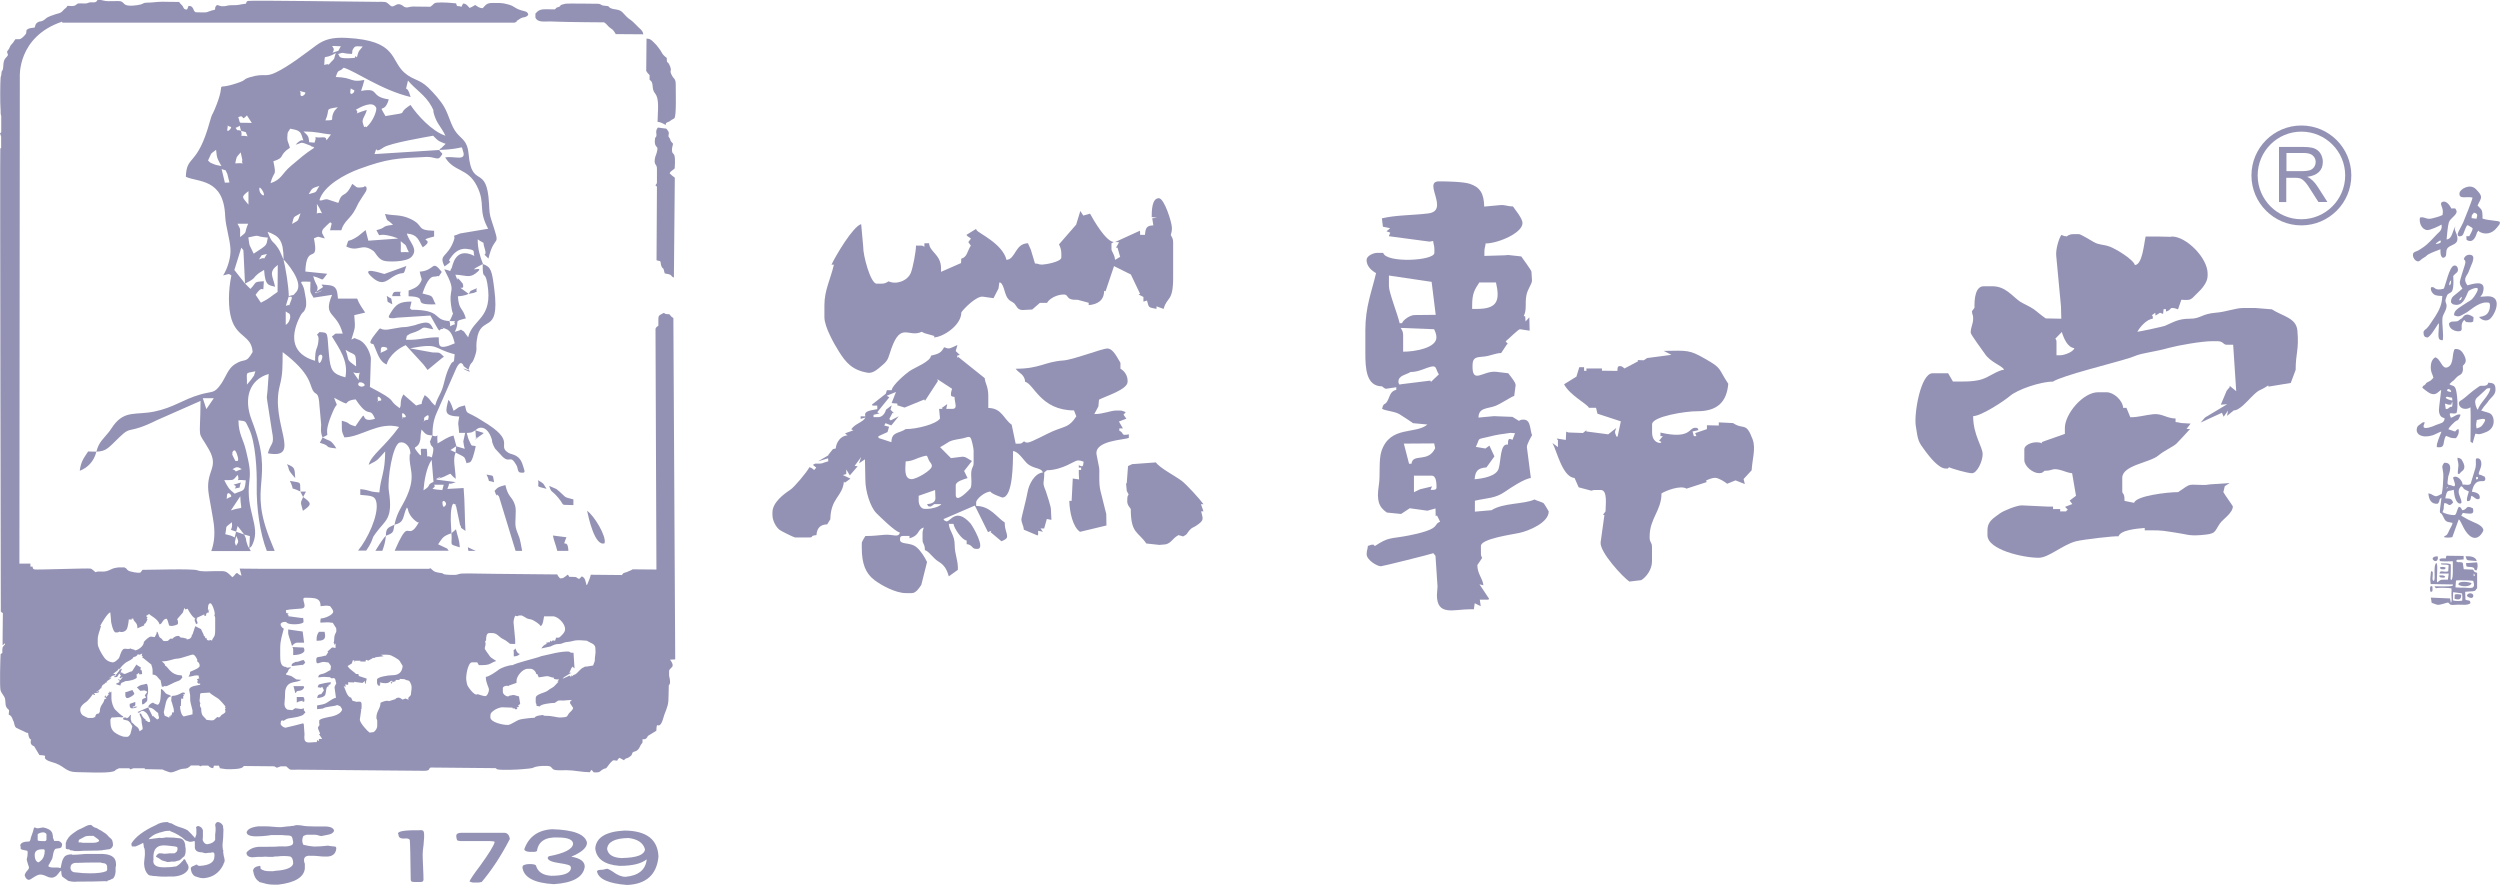
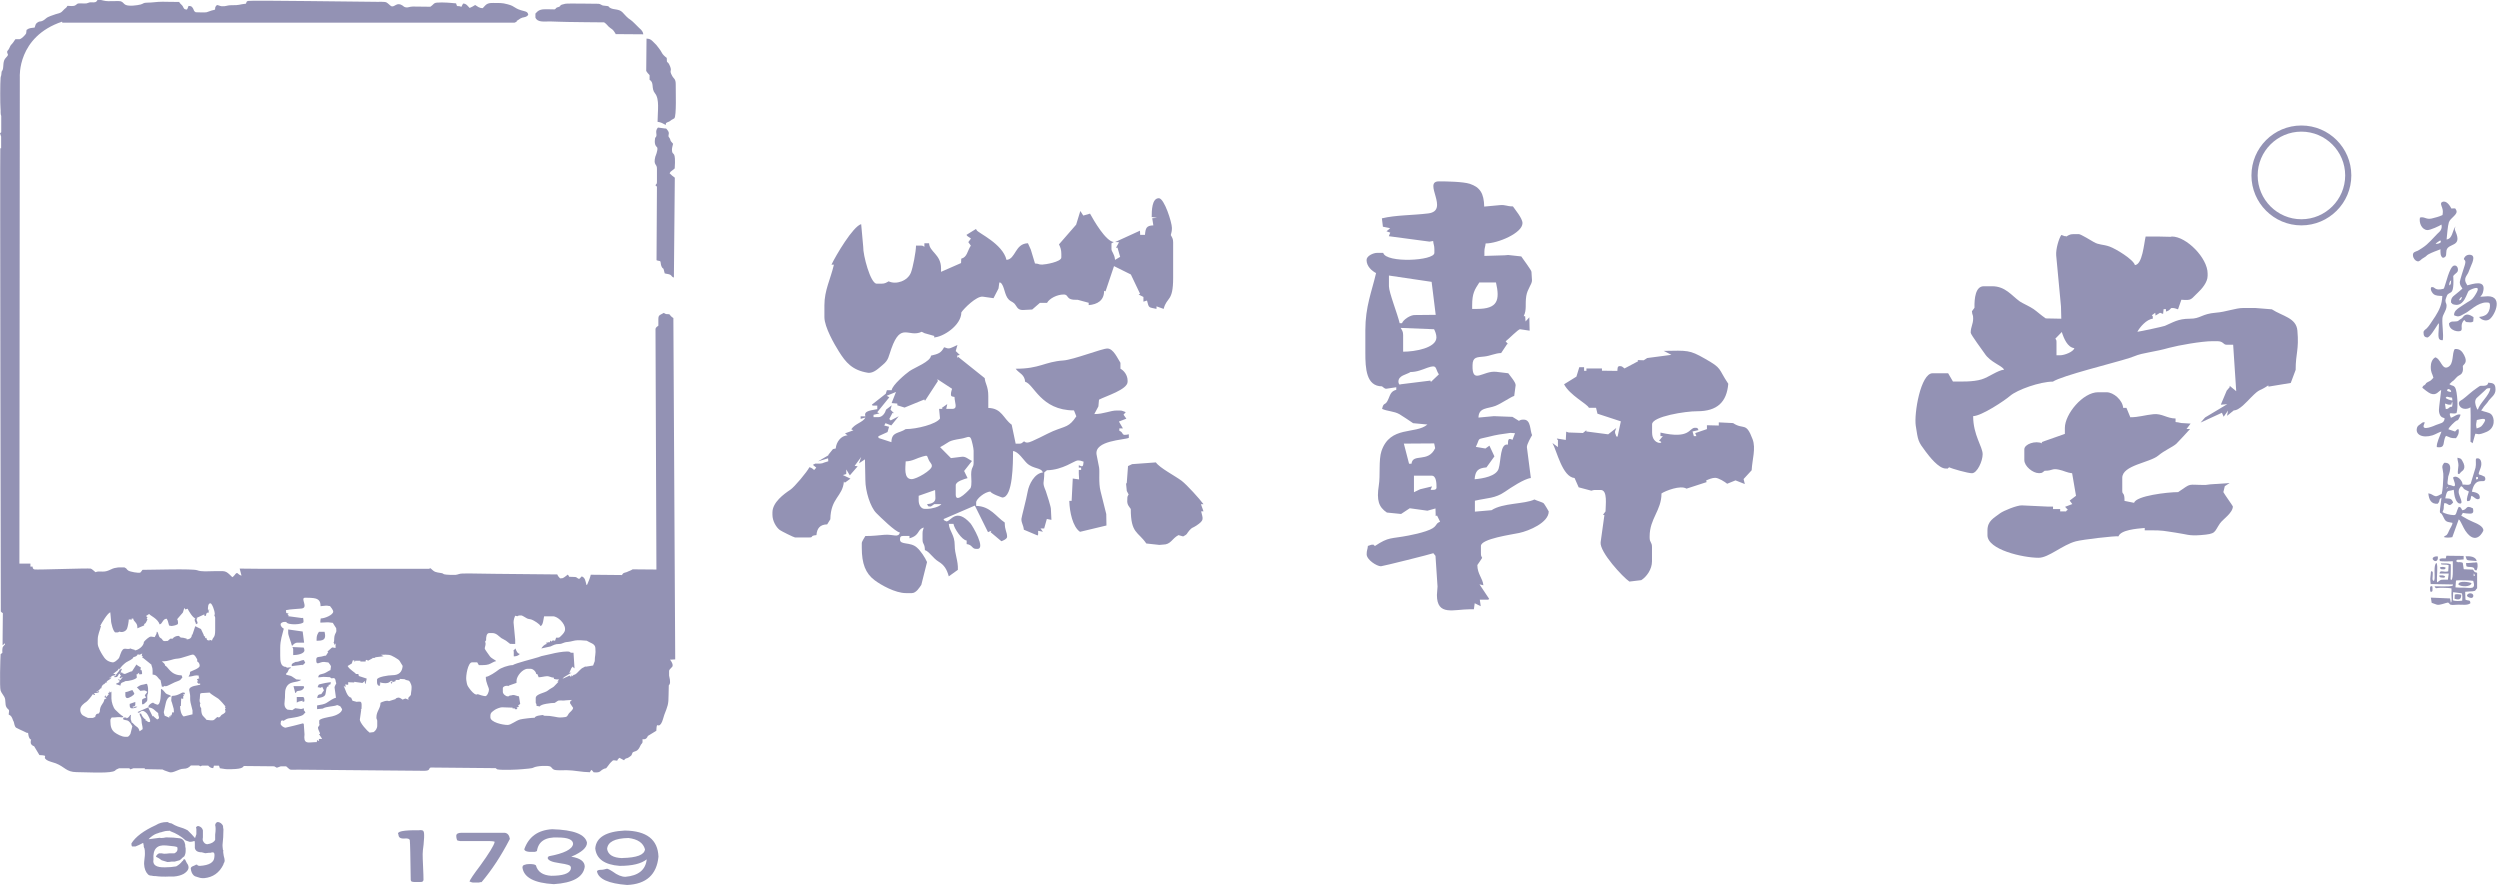
<svg xmlns="http://www.w3.org/2000/svg" id="_图层_1" data-name="图层 1" viewBox="0 0 244.81 86.67">
  <defs>
    <style>
      .cls-1 {
        fill-rule: evenodd;
      }

      .cls-1, .cls-2 {
        fill: #9392b4;
      }
    </style>
  </defs>
  <path class="cls-1" d="M238.92,55.56c.06.15.06.2.31.19.22,0,.18,0,.27-.15-.16-.12-.38-.1-.58-.04M237.97,57.83c.03.12.03.07.07.14.15-.07.17-.02.16-.31,0-.32,0-.22-.16-.27-.09.12-.08.1-.08.27,0,0,0,.17.01.18M238.72,54.49c-.25-.05-.67.11-.44.35.21.23.51.07.44-.35M241.69,58.46c.13.08.47.2.51-.1.03-.31-.52-.37-.63-.05.05.05-.04.04.13.16M240.36,58.63c.58.2.65-.07.66-.39-.17-.04-.45-.09-.64-.02l-.02.41ZM241.44,54.47c.18.46-.07.37,1.09.47-.1-.45-.67-.49-1.09-.47M240.74,57.25c.24.21,1.16.26,1.28-.14-.12-.1-1.32-.31-1.28.14M241.51,55.45c.22.12.38.03.6.1.34.11.02.22.38.32.15-.2.15-.54.09-.77-.07-.03,0-.02-.12-.03-.13,0,.05,0-.14.02-.1,0-.19,0-.29.02-.17.01-.35.03-.55.03l.04.31ZM240.68,46.4c.21.02.1.04.22-.07.1-.09,0-.01.08-.1.11-.11.62-.3.14-1.11-.13-.23-.16-.22-.48-.3,0,.28.11.49.1.76-.01.26-.09.6-.05.81M239.82,31.65c-.04.75,1.01.92,1.19.71.16-.18-.14-.57.29-1.03.21.17,0,.09.24.21.3,0,.42.09.65-.06l.03-.42c-.83-.59-1,.01-1.15.11-.39.24-.31.28-.53.3-.37.05-.46-.06-.71.18M239.82,27.96c.03-.18.03-.41.21-.51l-.05.39c-.13.07-.07.02-.16.12M239.28,28.28c-.97.24-.76-.24-1.2-.16-.07.16-.04.14-.04.2,0,.15.15.39.28.49.22.16.5.16.84.17-.03.86-.31,1.39-.68,1.99-.07.11-.06.08-.12.18-.21.29-.47.76-.72,1-.11.11-.32.2-.32.4,0,.33.1.47.36.5.26,0,.79-.9.98-1.19.11-.17.07-.13.17-.2,0,1.06-.25,1.7.38,1.65.09-.59-.08-1.46-.04-2.12.02-.42.4-.74.41-1.25,0-.28-.11-.21-.11-.53,0-.09.15-.5.2-.56.18-.19.35-.15.46-.37.19-.38.1-1.45.1-1.45.22-.31.54-.32.45-.75-.03-.15-.15-.32-.38-.27-.44.11-.8,1.81-.95,2.16-.04.08-.04.07-.07.12M242.54,41.13c.3-.06,1.08-.32.72.24-.26.4-.27.43-.74.59-.09-.44-.04-.42.02-.83M242.64,40.11c-.1-.1-.06-.02-.12-.17-.14-.33-.23-.7,0-.96l.71-.65c.24-.18.18-.33.63-.32-.03.68-1.06,1.46-1.21,2.11M241.92,39.89c.04.98,0,2.36,0,3.37l.21.14.26-.92c.28-.02.22.18,1.08-.18.92-.37.82-1.41.48-1.73-.22-.21-.68-.23-.99-.38l.08-.09c.06-.08.05-.07.1-.14.09-.14.08-.12.18-.24l.22-.26s.02-.02.02-.03c0-.01.02-.03.03-.03l.12-.18c.24-.31.66-.56.66-1.05,0-.6-.2-.66-.71-.7-.01.03,0,.3-.45.31-.43,0-.28-.04-.63.19-.61.41-1.02.84-1.42,1.13-.2.14-.42.19-.37.47.1.53.78.57,1.12.32M240.8,29.42c.07-.15.01-.11.12-.23.15-.17-.02-.02.17-.11-.11.29-.05.25-.29.34M240.87,27.61c0,.33.15.45.26.65l-.32.28c-.43.4-.83.49-.8,1.08.22.18.04.14.33.21.99.24,1.23-1.22,1.42-1.36.11-.08.27-.15.4-.2.66-.24.57.11.12.77-.24.34-.35.37-.68.57l-.75.49c-.25.17-.55.38-.54.77.51.24.61.05,1.19-.25.29-.14,1.15-1,1.95-1,.31,0,.38.02.38.34,0,.32-.15.73-.43.89l-.08.04c-.23.11-.3.1-.56.15.15.15.16.19.35.27.19.08.37.1.58.01.53-.22,1.53-2.31-.07-2.31l-.74.05c.1-.14.2-.21.26-.43.39-1.35-1.06-.79-1.53-.69-.5-.74.02-.91.17-1.43.1-.35.68-1.29.28-1.51-.19-.1-.52-.07-.69.16-.3.42.22.09-.01.81-.09.27-.48,1.48-.48,1.62M240.22,57.99l.85.11c.08.17.05.48.04.72-.24.03-.69.07-.91-.04l.02-.79ZM240.5,56.85c.17-.06,1.6-.01,1.69.03.29.9-.3.67-.83.67-.25,0-.64,0-.91-.03l.05-.67ZM242.23,56.16c.1.1.04-.09.12.23-.16-.02-.11.18-.12-.23M240.5,54.98c.13-.28.12-.11.75-.2v-.34s-1.69-.02-1.69-.02l-.06.26c-.26,0-.41-.03-.61.06l.03.2c.19.05.98.04,1.27.02,0,.34,0,.64,0,.96,0,.44-.03.74-.12.87-.16-.1-.09.04-.09-.35,0-.34.03-1.05,0-1.19-.3-.11-.58-.08-.96-.08.04.1-.04.11.34.12.22,0,.22,0,.42.05l-.04.61c-.5.12-.8-.19-.85.21h.9l-.08.6c-.65.01-.66-.04-.94.19-.1.07.02.02-.12.07-.07-.46.12-1.63-.06-1.9-.32.19-.12,1.34-.2,1.63-.06.2.02.05-.12.13-.11-.18-.06-.2-.05-.53.01-.3.05-.29-.09-.44-.15.15-.05.06-.13.57-.04.29,0,.41.02.71l2.19.04c-.09.22.08.07-.18.16-.14.05-1.5.03-1.63.02.17.32.07.12.85.15.29.01.58.01.81.06.02.32-.02.44,0,.7.01.17.06.57-.06.7l-.08-.42-1.88-.08.08.51c.55.18.5.23.79.18.34-.06.5-.15.82-.21.23.15.07.21.42.24.12,0,.4-.03.58-.03.43,0,.92.08,1.18-.14-.02-.38-.16-.2-.48-.35l-.03-.77c.26-.03.5-.03.74-.05.35-.03.24-.14.43-.3v-1.5c-.26-.17-.11.11-.41-.32l-.9-.04-.09-.6c-.06-.04.07-.02-.16-.08-.28-.06-.28.08-.48-.1M238.51,23.87c.14-.16.32-.23.45-.33.07.13.05-.02.05.15,0,.12-.37.23-.51.18M239.19,21.05c-.34.17-.71.26-1.08.35-.55.12-.72-.23-1.14-.09-.11.54.2,1.19.72,1.22.29.02,1.22-.42,1.39-.54.1.5-.18.69-.41.91-.37.37-.89,1-1.4,1.33-.72.48-.46.27-.82.45-.4.2-.02.98.39.91.24-.1.2-.18.49-.34.33-.18.24-.22.48-.35.33-.18.81-.35,1.17-.49,0,.33-.03.68.24.84.43-.08.28-.42.35-.73.17-.76,1.57-.28.89-1.84-.11-.26-.08-.24-.01-.52-.33.47-.28,1.21-.87,1.29.04-.39.11-1.33.22-1.67.14-.46.95-.78.72-1.21-.12-.23-.07-.16-.47-.15-.11-.21-.45-.82-.88-.65-.25.1-.09.37-.03.56.09.27.09.42.04.72M239.66,47.77c-.08.13-.12.05-.03-.06.08-.09.08-.02.03.06M242.46,46.94c.03-.39.02-.18.18-.24.03.2.05.23-.18.24M243.23,46.65c-.53-.33-.66.08-.31-.86.15-.41.05-1.05-.45-.88-.07.18.03.51-.06.9l-.47,1.55c-.18.21-.53.07-.8.09.04-.34-.56-1.02-.93-.68,0,.11.46,1.03-.04.81-.48-.22-.59.14-.43-.92.02-.1.62-1.43-.4-1.34-.17.26-.23.29-.14.67.06.28.07.52.06.75-.02.48-.05,1.23-.16,1.63-.23.08-.44.28-.65.21-.26-.08-.3-.22-.66-.27.06.6.26,1.07.92,1.02.31-.35.03-.37.37-.6-.28,2.09-.15,1.2.1,1.73.32.68.33.61.98.74-.02.26-.24.52-.35.79-.25.61-.32.36-.5.6.21.08.59.06.83.01l.63-1.74.07.07s-.05-.15.14.22c.06.1.09.17.14.27.11.2.15.33.29.54,1.06,1.58,1.77.05,1.77-.02.02-.42-.72-.71-.98-.82-.86-.39-.56-.29-1.18-.61.06-.17.08-.12.15-.29.12.04.62.09.8.07.28-.03.24-.28.19-.51-.74-.38-.49.1-1.03.19-.15-.16-.07-.29-.36-.34-.29.56-.2.81-.48.81-.35,0-.87-.14-1.11-.29.21-.47.06-.34.17-.88.44-.04.41.48.87-.06-.14-.4-.29-.39-.77-.41.2-.96.23-.63.83-.84.05.37.05.57.17.89.05.14.19.4.34.44.58.17-.03-.77-.03-1.11s.13-.4.24-.58c.43.26-.03.18.76.53-.07.3-.25.66-.17.94.18,0,.25,0,.32-.15.07-.14.02-.24.11-.37.17.07.25.17.4.26.28.17.36,0,.41-.02.03-.41-.22-.56-.77-.64.26-1.33.99-.96,1.19-1.05.2-.09.13-.39-.02-.48M239.32,56.38c-.13-.06-.31-.03-.46-.03.05.21.03.17.29.21.29.04.25-.06.29-.09-.06-.05-.01-.04-.11-.09M240.04,39.64c.05-.19.02-.18.09-.31.02.07.04.22.02.32-.04.3-.07.14-.16.18-.35.15-.11.19-.49.23l-.08-.54c.36.08.21.13.61.1M240.15,39.22c-.18-.02-.56-.13-.66-.26.14-.22.16-.05.63-.02l.03.28ZM239.82,38.35c-.14-.04-.12-.03-.2-.11.04-.04.03-.24.28-.09.11.06.11.16.13.24-.06-.02-.14-.03-.21-.04M238.45,35.01c-.28.15-.42.54-.42.91,0,.59.15.63.26,1.07-.38.41-.25.25-.58.44-.25.15-.07.08-.24.24-.18.17-.15,0-.27.3.1.09.64.52.83.58.58.2.73-.24,1.02-.36l-.19,1.59c-.02.26-.07.49.03.75.13.35.29.34.38.38.02,0,.03.01.04.02,0,0,.03.02.04.02,0,0,.02.01.04.02-.05.5-.43.47-.83.64-.18.08-1.44.64-1.21,0,.07-.18.05-.08.08-.27-.23.01-.25.06-.4.18-.1.08-.27.16-.33.32-.25.71.5,1.1,1.5.79.3-.09.64-.32.88-.37-.14.4-.5,1.12-.46,1.52.94.15.52-.53.9-1.1.45.15.37.24.98.23.18-.24.32-.45.26-.87-.22.02-.05-.06-.35.22l-.65-.22c.02-.2.67-.79.77-.84.18-.09.13.05.34-.38l.08-.21c-.3-.13-.6.2-.95.3-.32-.74.11-.29.55-.46.19-.5.07-2.13-.12-2.47-.17-.29-.33-.16-.58-.37.15-.1.06-.05.16-.14.15-.15.06-.06.23-.19.15-.12.22-.25.38-.39.16-.14.34-.17.45-.33.14-.21.12-.42.1-.71.05-.17.53-.31.13-1.07-.18-.34-.4-.65-.92-.6-.3.42-.06,1.45-.65,1.76-.61.33-.7-.82-1.27-.95" />
-   <path class="cls-1" d="M242.03,21.36c0-.5.15-.31.19-.5,0-.02.02-.02.03-.04.34.09.39.16.26.6l-.49-.06ZM242.59,22.73c.03-.05.17-.24.17-.06.54.34,1.26.25,1.73-.36.24-.31.32-.32.31-.58-.21-.14-.99-.11-1.7-.32,0-1.01-.09-.82-.49-1.29.37-.77.6-.82-.15-1.59-.59-.61-1.56,0-1.61.35-.11.71.73.31,1.27.47-.05.32-.76,2.06-.93,2.47-.27.61-.82,1.27-.32,1.33.29-.04.33-.17.43-.45.08-.21.18-.49.3-.65.16.03.12.04.26.12.14.09.17.08.28.21-.05.26-.22.51-.34.75h-.29s.03.36.03.36c.61.36.88-.23,1.03-.76" />
  <path class="cls-1" d="M138.45,46.58h1.75c.44,0,.47.71.47,1.16,0,.27-.33.23-.58.23l.14-.34-1.17.28-.6.29v-1.63ZM163.65,34.75l-2.35.31-.34.22-.6-.02.06.11-1.34.71c-.21-.14-.21-.23-.47-.23-.24,0-.21.24-.23.47l-1.51-.02v-.22h-1.52v.23h-.23v-.35h-.47l-.28.92-1.21.75c.56,1.08,2.27,1.92,2.43,2.3h.7l.14.58,2.29.75-.32,1.5-.13-.03c-.08-.33-.12-.2-.12-.47,0-.03.08-.21.12-.35l-.79.62-2.14-.28v-.12s-.33.27-.33.27l-1.41-.05s-.23-.08-.23-.08l-.04.81-.88-.14c.15.33.11-.07.11.37v.47l-.54-.4c.43.75.97,3.33,2.17,3.43l.4.91,1.24.33c.18-.04.15-.07.45-.07h.47c.7,0,.47,1.5.47,2.1l-.25.33.14.03-.37,2.66c-.11.96,2.2,3.44,2.82,3.85l1.16-.14c.51-.32,1.05-1.05,1.05-1.84v-1.4c0-.51-.23-.42-.23-.93v-.12c0-1.74,1.16-2.53,1.16-4.2.39-.26,1.86-.84,2.45-.47l1.97-.64-.05-.16c.27-.12.59-.26.89-.26.33,0,.97.41,1.17.58l.82-.33.91.36-.12-.49.79-.86c.05-1.03.43-2.14.09-3.04-.65-1.75-.87-.88-1.91-1.58l-1.4-.07v.31s-1.16-.03-1.16-.03v.38l-1.15.39.12.3h-.25s-.13-.46-.13-.46l.59-.13c-.13-.18-.02-.23-.35-.23-.61,0-.43,1.15-3.38.47v.35h.23l-.37.45c.75.26-.68.52-.68-.8v-.81c0-.77,3.29-1.29,4.43-1.28,1.95,0,2.88-.9,3.03-2.69-1.04-1.55-.54-1.47-2.31-2.47-1.49-.85-1.68-.79-4.01-.75l.74.38ZM140.53,43.9c-.68,1.45-2.19.45-2.31,1.51h-.24s-.51-1.97-.51-1.97l2.97-.02.1.48ZM148.36,42.41l-.25.66c-.4-.19-.44-.07-.45.47-.78-.16-.66,1.57-.91,2.36-.23.73-1.53.96-2.35,1.03.07-.82.32-1.09,1.16-1.16l.78-1.08-.49-1.05-.39.28-.94-.16c.48-.98,0-.67,1.3-1,.69-.18,1.23-.26,2.08-.37l.46.03ZM138.1,36.43c.65,0,1.16-.23,1.68-.42,1.01-.35.72.06,1.12.65l-.78.74-.05-.13-2.91.36c-.14.1-.22-.09-.22-.26,0-.61.78-.68,1.17-.93M137.4,32.81c0-.36-.11-.47-.24-.7l3.27.13c.1.19.23.5.23.8,0,1.04-2.12,1.4-3.26,1.4v-1.64ZM146.49,27.65c.4,1.75.18,2.6-1.86,2.6h-.47v-.35c0-1.17.24-1.53.7-2.24h1.63ZM136,26.98l4.19.62.4,3.23-2.02.02c-.44-.03-1.16.45-1.28.8h-.23c-.21-.91-1.05-3.01-1.05-3.62v-1.05ZM148.13,20.21c-.6,0-.71-.18-1.28-.12l-1.51.14c-.03-1.29-.4-1.89-1.41-2.23-.66-.21-2.25-.24-3.02-.24-1.63,0,1.1,2.88-1.06,3.14-1.55.19-3.13.15-4.53.48l.1.82.71.15-.36.3.37.13-.14.35,3.98.53.36-.06c.03.36.12.41.12.81v.35c0,.79-4.74,1.02-5.01,0h-.58c-.4,0-1.05.3-1.05.7,0,.62.51,1.06.93,1.28-.42,1.82-1.05,3.27-1.05,5.6v2.22c0,1.5.08,3.27,1.63,3.27.17.11.26.27.47.23l.93-.14v.25c-.48.13-.57.4-.76.87-.33.81-.46.23-.63,1,.52.24,1.18.22,1.7.52.25.14,1.07.7,1.34.88l1.4.13c-1.16.99-3.64.08-4.5,2.6-.29.85-.1,2.41-.26,3.36-.23,1.47-.01,2.12.79,2.66l1.39.14.85-.56,1.73.24.79-.22.02.75.13-.06.3.61c-.59.22-.13.51-1.4.93-.51.17-1.14.32-1.68.42-1.78.35-1.91.1-3.29,1.02-.31-.15.1-.12-.35-.12-.03,0-.21.08-.35.12-.03.37-.12.41-.12.82,0,.53.98,1.17,1.4,1.17.16,0,4.93-1.19,5.13-1.28l.21.26.2,3.01-.06.82c0,2.1,1.64,1.4,3.27,1.4h.35l.08-.59.59.29-.09-.64h.82l.1-.07-.95-1.43.38.09c-.06-.68-.59-1.1-.59-1.98,0,0,.41-.59.47-.7-.09-.19-.12-.17-.12-.47v-.7c0-.7,2.99-1.11,3.74-1.27.98-.21,2.9-1.02,2.9-2.11,0-.02-.43-.74-.49-.79-.13-.12-.66-.25-.91-.38-.97.47-3.1.32-4.2,1.05l-1.63.14v-1.07c1.26-.29,1.97-.21,2.96-.89.52-.36,1.88-1.27,2.52-1.33l-.39-3.03c0-.29.39-.96.51-1.17-.22-.45-.09-1.52-.82-1.52-.27,0-.3.03-.47.12l-.63-.39-1.82-.07-1.51.14c.02-1.01.91-.85,1.67-1.15.58-.23,1.52-.89,1.83-.97l.14-1.05c.02-.29-.59-.97-.72-1.17l-1.16-.14c-1.31-.16-2.4,1.32-2.34-.67.02-.8.41-.75,1.16-.83.58-.06,1.07-.33,1.64-.34l.6-.9.11.07-.27-.32c.24-.16,1.25-1.21,1.42-1.18l.93.14-.03-1.31-.37.41-.04-.52h-.14c.32-.67.12-1.12.25-1.97.11-.7.57-1.16.56-1.54l-.05-.82c.04-.12-.88-1.33-1-1.52l-1.28-.14-.35.03-1.98.06v-.41c0-.4.09-.45.12-.81,1.2,0,3.61-1.02,3.61-1.99,0-.48-.74-1.34-.93-1.63" />
  <path class="cls-1" d="M112.82,21.26l.48.07-.47.04.11.7c-.69.02-.76.27-.82.93h-.47l-.02-.41-2.43,1.11.38.02-.3.55.15-.02.26.9-.5.3c-.05-.59-.35-.81-.35-1.05v-.57s.23-.13.23-.13c-.79-.06-1.98-2.14-2.33-2.78l-.66.19-.29-.45-.41,1.34-1.68,1.93c.13.28.23.51.23.93v.35c0,.44-1.61.7-1.87.7-.44,0-.22-.08-.71-.11l-.41-1.36-.28-.62c-1.28.03-1.19,1.56-2.1,1.63-.37-1.59-2.81-2.65-2.92-2.91l-.07-.12-.93.58.08.11.36.25-.26.35.25.34c-.36.54-.35,1.13-.94,1.28l-.02.43-1.96.86v-.35c0-1.36-1.14-1.6-1.17-2.45h-.46v.35c-.14-.08-.13-.12-.35-.12h-.47c0,.59-.31,2.18-.5,2.65-.32.81-1.44,1.2-2.18.85-.23.12-.34.23-.7.23h-.47c-.61,0-1.35-2.82-1.32-3.62l-.2-2.21c-.8.21-2.5,3.1-2.91,3.97h.24c-.34,1.45-.93,2.5-.93,3.97v1.17c0,.97.99,2.68,1.42,3.36.67,1.07,1.3,1.83,2.82,2.08.58.1,1.12-.49,1.47-.77.6-.49.56-.81.85-1.6.94-2.64,1.68-1.03,2.97-1.64l.28.14.96.27-.04.14c.88-.02,2.68-1.18,2.68-2.45.26-.39,1.48-1.61,2.1-1.54l1.05.15.49-.95.08-.59.12.02c.39.29.37,1.23.8,1.65.3.29.45.19.7.59.18.29.32.48.84.43l.76-.04.75-.65h.7c.24-.44.99-.82,1.63-.82.58,0,.11.57,1.38.52l1.07.29v.23c.85-.07,1.51-.45,1.51-1.4l.14.05.83-2.47,1.65.82.9,1.89-.14.07.47.24v.46s.35-.11.35-.11c.19.79.17.64.93.82v-.25s.7.25.7.25c.32-1.22.93-.66.93-3.03v-3.5c0-.35-.11-.47-.23-.7.06-.27.11-.34.11-.7,0-.54-.75-2.91-1.28-2.91-.69,0-.7,1.24-.7,1.86M110.38,49.02c0,.43.18.57.35.82,0,2.43.72,2.2,1.52,3.38l1.28.14.35-.03c.79,0,.87-.59,1.52-.93l.46.13c.49-.27.26-.18.6-.58.29-.34.32-.23.69-.48.82-.55.64-.65.47-1.4h.23l-.25-.7h.25c-.37-.51-1.63-1.9-2.14-2.29-.64-.48-2.17-1.27-2.52-1.8l-2.33.17-.4.19-.12,1.63-.07.11.07.7.18.34c-.11.19-.13.18-.13.48v.12ZM91.57,48.01l.03.78c0,.41-.42.55-.82.58.13.18.02.23.35.23.06,0,.25-.17.35-.23h.7c-.19.26-.93.46-1.4.46h-.23c-.38,0-.59-.42-.59-.82v-.46s1.6-.56,1.6-.56ZM88.69,45.18c.66-.01,1.1-.33,1.64-.47.47-.12.43-.15.57.22.17.43.35.43.35.71,0,.41-1.5,1.28-1.98,1.28-.8,0-.6-1.18-.58-1.75M92.07,43.78c1-.53.65-.6,2.09-.83.5-.08.78-.34.93.02.08.2.25.91.25,1.16v1.17c0,.54-.23.38-.24,1.16,0,.42.09.98-.06,1.34-.01.03-1.45,1.62-1.45.65v-.93c0-.38.84-.61,1.16-.7l-.34-.7.77-.98c-.35-.16-.62-.47-1.01-.41l-1.05.13-1.05-1.06ZM86.82,38.76l.92-.38-.43,1.09.56.05v.17s.71.22.71.22l1.93-.79.07.13,1.26-1.93-.05-.19,1.44.94c-.05.25-.11.26-.11.57,0,.21.17.19.35.23,0,.56.37,1.17-.23,1.17h-.58l.1-.47-.54.38.09.09h-.35l.09.94c-.36.56-2.29,1.04-3.36,1.04-.69.46-1.38.24-1.4,1.28l-1.26-.41-.02-.17.9-.41.15-.52-.47-.12.12-.23.57.22.73-.9-.79.41-.14-.14.32-.6.15.04-.35-.35.12-.43-.55.42c-.09.32-.35.74-.76.74h-.47v-.23l.58-.14-.22-.11,1.19-1.47-.26-.14ZM81.11,44.59l-1.01.59.99-.3.02.29c-.82.22-.32.23-1.28.23-.01,0-.23.11-.23.12l.33.27c-.33.44-.12.11-.67-.04-.21.44-1.49,1.97-1.87,2.21-.62.41-1.75,1.23-1.75,2.22v.23c0,.61.37,1.23.72,1.49.16.12,1.39.73,1.49.73h1.4c.46,0,.01-.17.7-.23.05-.66.35-1.04,1.05-1.05l.31-.5c.04-2.11,1.2-2.2,1.33-3.7l.09.12.55-.4-.74-.35.33-.1v-.45s.35.58.35.58l.77-.89-.3-.04.64-.87-.21.62.58-.39.04,2.03c0,1.07.48,2.65,1.08,3.24.36.36,1.88,1.86,2.3,1.89-.15.56-.61.16-1.52.23-.61.05-1.07.12-1.86.12-.1.18-.35.53-.35.7v.46c0,1.53.36,2.5,1.26,3.17.62.47,2.03,1.26,3.06,1.26h.58c.43,0,.75-.55.93-.81l.56-2.23c-.2-.46-.61-1.08-.99-1.42-.65-.59-1.66-.22-1.66-.79,0-.27.08-.35.35-.35h.58v.23c1.05-.28.73-.87,1.4-1.05-.06.26-.12.27-.12.58v.58c0,.54.22.35.23,1.05.4.11.81.81,1.33,1.12.58.35.82.77,1.01,1.45l.89-.64c.04-.91-.31-1.51-.31-2.4,0-1.05-.52-1.35-.58-2.1h.46c.05.42.83,1.6,1.29,1.63v.35c.57.06.5.47.93.47h.12c.85,0-.47-2.26-.67-2.49-1.43-1.59-1.93-.2-2.36-.2-.02,0-.23-.12-.24-.12l-.04-.11,3.06-1.32,1.29,2.6.34-.14-.09.14,1.06.89c.13-.04.56-.22.56-.43,0-.5-.23-.6-.23-1.4-.86-.58-1.41-1.6-2.8-1.63v-.35c0-.31.83-1.04,1.4-1.05.09.23,1.16.58,1.16.58,1.05,0,1.05-3.41,1.05-4.55.52.04,1.01.86,1.37,1.2.63.58,1.41.4,1.55.9-.81.07-1.37,1.17-1.49,1.89-.11.66-.61,2.53-.61,2.66,0,.43.19.56.24,1.05l1.35.57.05-.11v-.35l.47.09-.24-.32h.36s.26-.93.26-.93l.45.09-.05-1.03c.04-.14-.42-1.58-.5-1.79-.39-.92-.15-.68-.15-1.83l.26-.21c1.55-.02,2.72-.96,3.01-.96.32,0,.32.05.58.12-.04.51-.08.53-.47.35v.23h.23v.23h-.23v.35l.03.58-.62-.09-.11,2.19h-.23c.03,1.1.34,2.55,1.05,3.03l2.59-.62-.02-1.12s-.5-2.02-.56-2.24c-.21-.84-.07-1.9-.14-2.31l-.25-1.28c-.22-1.38,2.7-1.42,3.16-1.63v-.35c-.84.19-.41-.14-.93-.35v-.23h.35l-.39-.67.73-.28-.28-.39.22-.25c-.31-.1-.31-.16-.63-.16h-.24c-.66,0-1.28.35-2.21.35l.4-.75.06-.66c.66-.35,2.8-.99,2.8-1.75v-.12c0-.52-.35-.98-.7-1.16v-.58c-.27-.4-.68-1.4-1.28-1.4-.53,0-3.32,1.1-4.31,1.17-1.87.13-2.28.81-4.67.81.32.45.87.53.93,1.28.85.2,1.52,2.8,4.78,2.8l.23.58c-.71,1.07-1.01.93-2.28,1.45-.5.2-2.15,1.12-2.49,1.12-.23,0-.21-.04-.35-.12-.21.14-.21.23-.47.23h-.35l-.39-1.86c-.83-.6-.95-1.61-2.29-1.64v-1.17c0-.95-.31-1.21-.35-1.75l-2.6-2.08-.09.1v-.23l.25-.06-.4-.38.17-.6c-.19.08-.65.34-.84.34-.25,0-.16-.04-.47-.11-.3.57-.57.65-1.28.82-.05.59-1.58,1.15-2.1,1.51-.39.27-1.69,1.37-1.75,1.87h-.47l-.11.35-1.36,1.07.07.09h.46v.35c-.41.1-1.4.12-1.16.7h-.47v.25s.47-.13.47-.13c-.25.48-1.01.58-1.39,1.15l.21.1-.82.3.25.2c-.66.01-1.11.67-1.16,1.28l-.27.06-.43.53Z" />
  <path class="cls-1" d="M203.13,34.09c-.09.36-.96.7-1.4.7h-.35v-1.28c0-.23-.03-.21-.11-.35l.63-.65c.2.64.57,1.52,1.23,1.58M202.31,23.13c-.27,0-.14-.04-.46-.12-.24.36-.54,1.35-.5,1.99l.47,5.01.03,1.2-1.52-.03c-.44-.29-.87-.69-1.19-.91-.37-.26-1.07-.56-1.35-.75-.8-.57-1.41-1.49-2.71-1.49h-.82c-.81,0-.93,1.18-.91,2.11l-.25.34c.04.48.12.26.12.7,0,.58-.24.82-.24,1.4,0,.18,1.16,1.74,1.36,2.03.56.88,1.68,1.16,1.91,1.59-.61.05-1.51.74-2.2.95-.86.26-2,.21-2.81.21l-.47-.81h-1.52c-1.17,0-1.83,3.93-1.65,5.14.23,1.5.22,1.53.97,2.53.36.48,1.27,1.66,1.96,1.66.44,0,.05.04.35-.12.26.14,1.82.58,2.22.58.51,0,1.05-1.18,1.05-1.86,0-.74-.93-1.87-.93-3.73.83-.02,3.08-1.52,3.61-1.98.69-.6,2.93-1.4,4.2-1.4.89-.59,6.03-1.84,7.48-2.31.93-.31.63-.3,1.9-.55.78-.15,1.29-.25,2-.45.93-.25,3.2-.65,4.24-.65h.47c.63,0,.56.35.93.35h.63s.3,4.55.3,4.55l-.64-.53v.13s-.29.34-.29.34l-.58,1.38.63-.05-2.17,1.3-.44.5,2.09-.96.17.39.43-.61-.1.52.66-.53c.56-.01,1.27-.85,1.67-1.25.97-.98.73-.54,1.71-1.2l.02.12,2.18-.36.48-1.28c0-1.66.34-1.94.17-3.85-.11-1.25-1.45-1.4-2.5-2.08l-1.63-.13h-1.17c-.76,0-1.7.39-2.68.46-1.41.11-1.49.6-2.56.59-1.16,0-1.65.37-2.44.7-.13.06-2.45.56-2.69.58.22-.43.9-1.23,1.51-1.28v-.23l-.09-.11.33-.24.03.27.44-.27.3.11.05-.47h.23v.24c.45-.12.41-.35.58-.35.32,0,.32.06.6.13l.33-.94c1.07.09.89-.03,1.63-.71.34-.32.94-.98.94-1.63v-.23c0-1.51-2.07-3.62-3.5-3.62l-.12.03-1.28-.03h-1.17c-.17.72-.31,2.74-1.05,2.8-.15-.56-1.89-1.61-2.49-1.82-.66-.23-1.03-.14-1.54-.44-.22-.13-1.28-.77-1.44-.77h-.58c-.44,0-.58.23-.7.23M214.49,41.48l-.63-.04c-.4,0-.45-.09-.82-.11v-.35c-.83,0-1.34-.51-2.17-.42-.81.08-1.44.3-2.26.3l-.38-.92h-.32c-.06-.76-.94-1.53-1.63-1.53h-.82c-1.5,0-3.26,2.14-3.26,3.5v.58l-2.27.8.05.13c-.65-.31-1.75.07-1.75.58v1.05c0,.62.85,1.28,1.4,1.28h.12c.26,0,.26-.09.47-.23.83,0,.67-.26,1.39-.11.49.1.78.3,1.3.35l.38,2.21-.62.47.26.34-.71.27.27.29c-.35.2.05.16-.4.16h-.35v-.23h-.7v-.24h-.47l-2.57-.12c-.46-.03-1.82.53-2.14.77-.61.47-1.24.74-1.24,1.68v.47c0,1.42,3.48,2.21,5.01,2.21.98,0,2.33-1.26,3.64-1.61.66-.18,3.9-.55,4.18-.49.22-.62,1.74-.75,2.57-.82v.23h.47c1.38,0,1.3.05,2.56.23,1.11.16,1.26.33,2.45.24,1.56-.12,1.28-.26,1.89-1.15.27-.39,1.26-1.02,1.26-1.66,0-.04-.81-1.17-.93-1.4l.14-.58.47-.31-1.9.13-.46.06c-1.87,0-1.28-.24-2.68.7-1.03,0-4.13.36-4.31,1.05l-.94-.19c.01-.91-.22-.56-.22-.98v-1.28c0-1.24,2.7-1.48,3.53-2.18.59-.5,1.38-.82,1.76-1.15.08-.07,1.33-1.41,1.35-1.45h-.35s.41-.54.41-.54Z" />
  <path class="cls-2" d="M220.47,17.18c0,2.7,2.2,4.89,4.89,4.89s4.89-2.19,4.89-4.89-2.19-4.89-4.89-4.89-4.89,2.19-4.89,4.89M221.08,17.18c0-2.37,1.92-4.29,4.28-4.29s4.29,1.92,4.29,4.29-1.93,4.29-4.29,4.29-4.28-1.93-4.28-4.29" />
-   <path class="cls-2" d="M227.93,19.78h-.9c-.54-.85-.87-1.37-1-1.56-.13-.2-.26-.36-.41-.5-.14-.14-.28-.22-.41-.26-.13-.04-.29-.05-.51-.05h-.82v2.38h-.71v-5.4h2.39c.32,0,.59.02.81.07.22.04.42.13.58.26.17.13.29.3.38.5.09.21.13.42.13.64,0,.41-.13.74-.38.98-.26.25-.63.41-1.13.47v.02c.36.15.7.48,1.02.98l.94,1.47ZM223.89,16.76h1.53c.31,0,.56-.03.74-.08.18-.06.33-.16.44-.31.1-.15.16-.32.16-.51,0-.24-.09-.45-.27-.62-.18-.17-.47-.26-.89-.26h-1.7v1.78Z" />
  <path class="cls-1" d="M29.06,68.25h.59c.15,0,.16.24.16.39,0,.09-.11.08-.2.08l.04-.11-.39.09-.2.1v-.56ZM37.57,64.26l-.79.1-.11.07h-.2s.02.03.02.03l-.45.24c-.08-.04-.07-.08-.16-.08-.08,0-.07.08-.08.16h-.51v-.08h-.51v.08h-.08v-.12h-.15l-.1.31-.41.25c.19.36.77.65.81.78h.24l.05.2.77.25-.11.51h-.04c-.02-.12-.04-.08-.04-.17,0,0,.03-.07.04-.12l-.27.21-.72-.1v-.04l-.11.09-.48-.02s-.07-.03-.07-.03l-.02.28-.3-.04c.05.11.04-.03.04.12v.15l-.18-.14c.14.25.33,1.13.73,1.16l.14.31.42.11c.05-.01.05-.02.15-.02h.16c.23,0,.15.5.15.71l-.08.11h.05s-.13.91-.13.91c-.04.32.74,1.16.95,1.3l.39-.05c.18-.11.36-.35.36-.62v-.47c0-.17-.08-.14-.08-.32v-.04c0-.59.4-.85.4-1.42.13-.08.63-.28.83-.16l.66-.21v-.05c.07-.04.18-.09.28-.09.11,0,.33.14.39.2l.28-.11.31.12-.04-.17.26-.29c.02-.35.14-.72.03-1.02-.22-.59-.29-.3-.65-.53l-.48-.03v.1h-.39s0,.12,0,.12l-.39.13.05.1h-.09s-.05-.15-.05-.15l.2-.04c-.05-.06,0-.07-.12-.07-.2,0-.14.39-1.14.16v.12h.08l-.13.15c.26.09-.23.17-.23-.27v-.28c0-.26,1.11-.43,1.49-.43.66,0,.97-.31,1.02-.91-.35-.52-.18-.5-.77-.84-.51-.29-.57-.27-1.36-.25l.25.13ZM29.77,67.34c-.23.49-.75.15-.78.51h-.08l-.17-.66h1s.04.15.04.15ZM32.41,66.84l-.09.22c-.13-.06-.15-.02-.15.16-.26-.06-.22.53-.31.79-.08.25-.52.33-.8.35.03-.28.11-.37.4-.39l.26-.37-.17-.35-.13.1-.32-.06c.16-.34,0-.22.44-.34.24-.06.42-.09.7-.13h.16ZM28.94,64.82c.22,0,.4-.07.57-.14.34-.12.24.02.38.22l-.26.25v-.05s-1,.12-1,.12c-.05.04-.07-.02-.07-.09,0-.2.27-.23.39-.32M28.71,63.6c0-.12-.04-.16-.08-.24l1.1.05c.04.06.08.17.08.27,0,.35-.72.47-1.1.47v-.55ZM31.78,61.86c.14.59.06.88-.63.88h-.15v-.12c0-.39.08-.51.23-.75h.55ZM28.23,61.64l1.41.2.14,1.09h-.69c-.14,0-.39.16-.43.28h-.08c-.07-.31-.36-1.01-.36-1.22v-.35ZM32.33,59.35c-.2,0-.24-.06-.43-.04l-.51.05c0-.43-.13-.64-.48-.75-.22-.07-.76-.08-1.02-.08-.55,0,.37.97-.36,1.06-.52.06-1.05.05-1.53.16l.03.28.24.05-.12.1.12.05-.05.11,1.34.18.12-.02c.01.12.04.14.04.28v.12c0,.27-1.6.35-1.69,0h-.2c-.13,0-.35.1-.35.23,0,.21.17.36.31.43-.14.61-.35,1.1-.35,1.89v.75c0,.51.03,1.1.55,1.1.05.03.09.09.16.08l.32-.04v.08c-.17.05-.2.14-.26.3-.11.27-.15.08-.21.33.17.09.4.08.57.18.08.05.36.23.45.3l.47.04c-.39.34-1.23.03-1.51.88-.11.29-.04.82-.1,1.14-.07.5,0,.72.27.9l.47.05.29-.19.58.08.27-.07v.25s.05-.02.05-.02l.1.21c-.2.07-.05.17-.47.31-.17.06-.38.11-.57.14-.6.12-.65.03-1.11.34-.1-.05.03-.04-.12-.04,0,0-.07.03-.12.04,0,.13-.04.15-.04.28,0,.18.33.39.47.39.05,0,1.66-.4,1.73-.43l.07.08.07,1.01-.02.28c0,.71.55.47,1.1.47h.12l.03-.2.2.1-.03-.21h.28l.04-.02-.32-.48.12.03c-.01-.23-.2-.37-.2-.67,0,0,.14-.2.16-.24-.03-.06-.04-.06-.04-.16v-.24c0-.23,1.01-.37,1.26-.43.33-.07.98-.34.98-.71,0,0-.15-.25-.17-.27-.04-.04-.22-.09-.31-.13-.33.16-1.04.11-1.42.35l-.55.05v-.36c.43-.1.66-.07,1-.3.18-.12.63-.43.85-.45l-.14-1.02c0-.1.14-.32.17-.39-.08-.15-.03-.52-.27-.52-.1,0-.1.01-.16.04l-.21-.13-.61-.03-.51.05c0-.34.31-.29.57-.39.2-.07.51-.3.62-.32l.05-.36c0-.09-.2-.32-.25-.39l-.4-.05c-.44-.05-.81.45-.79-.22.01-.28.14-.25.39-.29.2-.01.36-.11.56-.11l.2-.31.04.02-.09-.11c.08-.05.42-.41.48-.4l.31.05v-.44s-.14.14-.14.14v-.18h-.06c.1-.22.04-.37.09-.66.04-.24.19-.39.19-.52l-.02-.28s-.3-.45-.33-.52l-.43-.05h-.12s-.67.03-.67.03v-.14c0-.13.03-.15.04-.27.4,0,1.22-.35,1.22-.67,0-.16-.24-.45-.32-.55M20.42,59.71l.16.02-.16.02.03.23c-.23,0-.26.09-.28.32h-.16v-.14s-.82.38-.82.38h.13s-.1.19-.1.19h.05s.09.3.09.3l-.17.1c-.02-.2-.12-.28-.12-.35v-.19l.08-.04c-.27-.02-.67-.73-.78-.94l-.22.07-.1-.15-.14.45-.56.65c.05.09.08.17.08.31v.12c0,.15-.54.24-.63.24-.14,0-.07-.03-.24-.04l-.13-.46-.1-.21c-.43,0-.4.53-.71.55-.13-.53-.95-.89-.98-.98l-.03-.04-.31.2.03.04.12.08-.09.12.08.11c-.12.18-.12.38-.32.43v.14s-.67.29-.67.29v-.12c0-.46-.39-.54-.4-.83h-.16v.12s-.04-.04-.12-.04h-.16c0,.2-.1.74-.17.9-.11.27-.49.41-.74.29-.08.04-.11.08-.23.08h-.16c-.21,0-.46-.96-.44-1.22l-.07-.75c-.27.08-.85,1.05-.99,1.34h.08c-.12.49-.32.84-.32,1.34v.39c0,.33.33.9.48,1.13.22.36.44.62.95.7.2.03.38-.16.5-.26.2-.16.19-.27.29-.54.31-.89.56-.35,1-.56l.09.05.32.09v.05c.28,0,.89-.4.89-.83.1-.13.5-.54.71-.52l.35.05.17-.32.03-.2h.04c.13.1.12.42.27.56.1.1.15.06.23.2.06.1.11.16.28.15l.26-.02.25-.22h.23c.08-.15.34-.27.55-.27.2,0,.04.19.46.18l.36.09v.08c.29-.02.51-.15.51-.48l.05.02.28-.84.56.28.3.64-.05.02.16.08v.16l.12-.04c.06.26.05.22.31.27v-.08s.24.08.24.08c.11-.41.31-.22.31-1.02v-1.18c0-.13-.03-.16-.08-.24.02-.09.04-.11.04-.23,0-.18-.25-.98-.43-.98-.24,0-.24.42-.24.63M19.59,69.08c0,.14.06.19.11.27,0,.83.25.75.52,1.14l.43.05h.12c.27,0,.3-.21.52-.33l.15.05c.16-.09.09-.06.2-.19.1-.12.11-.08.23-.16.28-.19.21-.22.16-.48h.07l-.08-.23h.08c-.12-.17-.55-.64-.72-.78-.22-.16-.73-.43-.85-.6l-.79.05-.14.06-.04.55-.02.04.02.23.07.12c-.04.06-.05.06-.05.16v.04ZM13.25,68.73v.27c0,.14-.13.19-.27.2.05.06,0,.08.12.08.02,0,.09-.05.11-.08h.24c-.07.09-.31.16-.48.16h-.08c-.13,0-.19-.14-.19-.27v-.16l.54-.19ZM12.27,67.77c.22,0,.37-.11.56-.16.16-.04.14-.05.2.07.05.15.12.15.12.24,0,.15-.51.44-.67.44-.27,0-.2-.4-.2-.59M13.41,67.3c.34-.18.22-.2.7-.28.18-.03.26-.12.31,0,.03.07.08.31.08.39v.4c0,.18-.08.12-.08.39,0,.14.03.33-.02.45,0,0-.49.55-.49.22v-.31c0-.13.29-.21.39-.24l-.12-.24.26-.33c-.12-.05-.21-.16-.35-.14l-.35.04-.35-.36ZM11.64,65.61l.31-.13-.15.37.19.02v.06l.24.07.65-.27.03.04.42-.65-.02-.06.49.31c-.02.09-.04.09-.04.19,0,.07.06.07.12.08,0,.19.12.39-.08.39h-.19l.03-.16-.18.13.03.03h-.12l.03.32c-.12.19-.77.35-1.13.35-.23.16-.47.08-.47.44l-.43-.14v-.05s.3-.14.3-.14l.05-.18-.16-.04.04-.07.19.07.24-.31-.27.14-.05-.05.11-.2h.05s-.12-.11-.12-.11l.04-.14-.19.14c-.02.11-.12.25-.25.25h-.16v-.08l.2-.05-.08-.04.4-.5-.09-.04ZM9.71,67.58l-.34.2.33-.1v.1c-.27.07-.1.08-.42.08,0,0-.08.04-.08.04l.11.09c-.11.15-.04.04-.23-.01-.07.15-.5.67-.63.75-.21.13-.59.42-.59.74v.08c0,.21.12.41.25.5.05.04.47.25.5.25h.47c.15,0,0-.06.24-.08.02-.22.12-.35.35-.35l.1-.17c.01-.72.41-.75.45-1.25l.03.04.18-.13-.25-.12.11-.03v-.15l.12.2.26-.3-.1-.02.22-.29-.07.2.19-.13v.69c.01.36.18.89.38,1.09.12.12.63.63.78.64-.05.19-.21.06-.52.08-.2.02-.36.04-.62.04-.04.06-.12.17-.12.23v.15c0,.52.12.85.42,1.08.21.16.69.43,1.03.43h.2c.15,0,.25-.19.31-.28l.19-.75c-.07-.15-.21-.36-.34-.48-.22-.2-.56-.07-.56-.26,0-.09.03-.12.12-.12h.19v.08c.35-.09.25-.29.47-.35-.02.09-.04.09-.04.2v.2c0,.18.08.12.08.35.14.03.27.27.45.38.2.12.28.26.34.49l.3-.21c0-.31-.11-.51-.11-.81,0-.36-.18-.46-.2-.71h.16c.01.14.28.54.43.55v.12c.2.02.17.16.32.16h.04c.29,0-.16-.77-.23-.84-.48-.54-.65-.07-.8-.07l-.08-.04-.02-.04,1.03-.45.43.88.12-.05-.03.05.36.3s.18-.07.18-.15c0-.17-.08-.2-.08-.47-.29-.19-.48-.54-.95-.55v-.12c0-.1.28-.35.47-.35.03.08.4.2.4.2.35,0,.35-1.15.35-1.54.17.01.34.29.46.41.21.19.48.14.52.31-.27.02-.46.39-.5.63-.04.22-.2.85-.2.9,0,.15.06.19.08.36l.46.2v-.04s.01-.12.01-.12l.16.04-.08-.11h.12l.09-.31.15.03-.02-.35s-.14-.53-.17-.6c-.13-.31-.05-.23-.05-.61l.09-.07c.52,0,.92-.33,1.02-.33s.11.02.2.04c-.01.17-.03.17-.16.11v.08h.08v.08h-.08v.31s-.2-.03-.2-.03l-.03.74h-.08c0,.37.11.86.35,1.02l.87-.21v-.38s-.17-.68-.19-.76c-.07-.28-.02-.64-.05-.78l-.08-.43c-.07-.46.92-.48,1.07-.55v-.12c-.28.07-.14-.05-.31-.12v-.08h.12l-.13-.22.25-.1-.1-.13.07-.09c-.1-.04-.11-.05-.21-.05h-.08c-.22,0-.43.12-.75.12l.13-.25.02-.22c.22-.12.94-.34.94-.59v-.04c0-.18-.12-.33-.24-.39v-.2c-.09-.14-.23-.47-.43-.47-.18,0-1.12.37-1.46.39-.63.04-.77.27-1.57.27.12.15.29.18.32.43.29.07.51.94,1.61.94l.08.2c-.24.36-.35.31-.77.49-.17.07-.72.38-.84.38-.08,0-.07-.01-.12-.04-.07.05-.07.08-.16.08h-.12l-.13-.63c-.29-.2-.33-.54-.78-.55v-.39c0-.32-.1-.41-.12-.59l-.87-.7-.03.04v-.08l.08-.02-.13-.13.06-.2c-.07.03-.22.12-.28.12-.08,0-.05-.01-.16-.04-.1.19-.19.22-.43.28-.02.2-.53.39-.71.51-.13.09-.57.46-.59.63h-.16l-.04.12-.46.36.03.03h.16v.12c-.14.03-.47.04-.39.23h-.16v.08l.16-.05c-.09.16-.34.2-.47.39l.07.03-.28.1.09.07c-.22,0-.38.22-.39.43l-.09.02-.15.18ZM50.89,64.03c-.03.12-.32.24-.47.24h-.11v-.43c0-.08-.01-.07-.04-.12l.21-.22c.07.22.19.51.42.53M50.62,60.33c-.09,0-.05,0-.16-.04-.08.12-.18.45-.17.67l.16,1.69v.41s-.5-.01-.5-.01c-.15-.1-.29-.24-.4-.31-.13-.09-.36-.19-.45-.25-.27-.19-.48-.5-.91-.5h-.28c-.27,0-.32.4-.31.71l-.09.11c.01.16.04.09.04.24,0,.19-.08.28-.08.47,0,.06.39.59.46.69.19.3.57.39.65.53-.2.02-.51.25-.74.32-.29.09-.68.07-.95.07l-.16-.27h-.51c-.4,0-.62,1.33-.56,1.73.08.51.08.52.33.86.12.16.43.56.66.56.15,0,.01.01.12-.04.09.05.61.2.75.2.18,0,.36-.41.36-.63,0-.25-.31-.64-.31-1.26.28,0,1.04-.52,1.22-.67.23-.2.99-.48,1.42-.48.3-.2,2.03-.62,2.52-.78.31-.1.21-.1.64-.18.26-.05.43-.09.67-.15.32-.09,1.08-.22,1.43-.22h.16c.21,0,.19.12.32.12h.21s.1,1.53.1,1.53l-.22-.18v.05l-.09.11-.2.46.21-.02-.73.44-.15.16.71-.32.06.13.15-.2-.04.18.23-.18c.19,0,.42-.29.56-.43.33-.33.24-.18.58-.4v.04s.75-.12.75-.12l.16-.43c0-.56.12-.65.06-1.3-.04-.42-.49-.47-.85-.7l-.55-.04h-.39c-.25,0-.57.13-.9.16-.48.03-.51.2-.86.2-.39,0-.56.12-.83.24-.05.02-.83.19-.91.2.08-.15.31-.41.51-.43v-.08l-.03-.04.11-.08v.09s.15-.09.15-.09l.1.04.02-.16h.08v.08c.15-.04.14-.12.19-.12.11,0,.11.02.21.04l.11-.31c.36.03.3-.01.55-.24.11-.11.32-.33.32-.55v-.08c0-.51-.7-1.22-1.19-1.22h-.04s-.43,0-.43,0h-.39c-.06.24-.1.93-.36.95-.05-.19-.64-.54-.84-.62-.22-.08-.35-.04-.52-.15-.07-.04-.43-.26-.48-.26h-.2c-.15,0-.2.08-.23.08M54.73,66.53h-.21c-.14,0-.15-.04-.28-.05v-.12c-.28,0-.45-.17-.73-.14-.28.02-.49.1-.76.1l-.13-.31h-.11c-.02-.26-.32-.52-.55-.52h-.28c-.51,0-1.1.72-1.1,1.18v.2l-.77.27.02.05c-.22-.1-.59.02-.59.2v.36c0,.21.29.44.47.44h.04c.09,0,.09-.03.16-.08.28,0,.23-.09.47-.04.16.03.26.1.44.12l.12.74-.21.16.09.11-.24.09.09.1c-.11.06.02.06-.13.06h-.12v-.08h-.23v-.08h-.16l-.87-.03c-.15-.01-.62.17-.72.26-.21.16-.42.25-.42.57v.15c0,.48,1.18.75,1.69.75.33,0,.79-.42,1.23-.54.22-.06,1.32-.19,1.41-.16.07-.21.59-.25.87-.28v.08h.15c.47,0,.44.02.86.08.38.06.43.11.83.08.53-.04.44-.08.64-.38.09-.13.42-.34.42-.56,0,0-.27-.39-.31-.47l.05-.19.16-.11-.64.04-.16.02c-.63,0-.43-.08-.9.23-.35,0-1.39.12-1.46.35l-.32-.06c0-.31-.08-.19-.08-.33v-.43c0-.42.91-.5,1.19-.74.2-.17.46-.28.59-.39.03-.02.45-.47.46-.48h-.12s.14-.18.14-.18ZM6.1,2.22h44.29l.1-.05c.13,0,.1-.12.11-.13.13-.04.32-.25.54-.31.29-.07.47-.07.59-.3-.05-.22-.15-.28-.39-.34-1.05-.25-.81-.46-1.63-.67-.59-.16-.78-.12-1.42-.13-.64-.01-.69.17-1.02.51-.37-.01-.48-.16-.74-.31-.14.1-.36.21-.54.29-.17-.16-.32-.44-.64-.43-.07.1-.12.24-.17.32-.41-.19-.4.11-.52-.34-.6-.04-.52-.07-1.4-.09-.91,0-.63.09-1.12.42-.57,0-1.14-.01-1.71-.02-.33,0-.48.14-.73.07-.17-.05-.16-.08-.27-.16-.57-.39-.76.15-1.08.07-.12-.03-.35-.31-.52-.39-.18-.08-.68-.04-.92-.05-1.19,0-12.4-.17-12.63-.09-.18.07-.11.1-.2.27-.74.08-.55.16-1.44.15-.32,0-.45.08-.69.1-.41.03-.4-.07-.7-.12-.04.05-.12.1-.15.19-.05.1-.02.06-.03.14-.09.4.07-.18-.03.12l-.07.03c-.33.06-.6.2-.74.23-.21.04-.82,0-1.06,0-.22-.12-.15-.17-.27-.38-.13-.2-.17-.23-.44-.24-.08.18-.04.19-.16.36-.31-.02-.3-.14-.4-.32-.08-.15-.26-.24-.36-.43-.54-.01-1.08,0-1.63-.02-.6,0-.97.09-1.5.09-.39,0-.37.11-.64.18-.35.09-1.12.19-1.46.04-.22-.1-.22-.25-.47-.35-.41-.08-1.16.06-1.69-.07-.85-.22-.51.05-.82.15-.21.07-.43-.05-.69.07-.2.1-.49.05-.75.05-.43,0-.26.05-.53.2-.18.1-.52.05-.75.04-.01,0-.02.01-.03.03-.02.11-.2.23-.28.3-.14.12-.22.26-.36.33-.22.11-.27.08-.49.16-.25.09-.76.24-.93.4-.55.48-.53.17-.89.44-.18.13-.15.26-.24.47-.38.05-.53.03-.79.23l-.04.34c-.08.16-.44.52-.64.57h-.41c-.08.09-.12.18-.2.29-.24.34-.21.14-.41.61-.1.24-.27.21-.17.49.05.13.01-.07.05.16-.09.13-.09.16-.2.26-.34.33-.2.88-.32,1.19-.1.24-.09.03-.12.35-.02.3-.05.2-.08.42-.05.5-.05,2.61-.01,2.98.04.33-.03.53.07.77v1.59s-.12.1-.12.1c.04.11.08.22.11.32v1.15H.03c-.04.22.05,45.34.05,45.34.02.06.1.13.2.18-.01,1.15-.04,3.51-.02,3.13.09-.04.16-.12.23-.19v.13c-.07.09-.16.13-.24.31-.03.14-.03.31-.02.51-.06.04-.12.08-.17.13-.03.35-.11,3.27,0,3.56,0,.02.08.17.08.18l.25.39s.01.02.02.03c.2.33.04.74.23,1.05.22.33.3.08.21.7.26.11.32.27.43.58.02.05.06.12.07.14.05.17.07.45.23.57.16.1.49.23.69.33.09.04.29.15.35.17.06,0,.1.01.13.01.04.27.05.42.21.63h.09c-.07.24-.1.47.18.63.18.09.05-.03.15.11l.48.8c1.04.05.21.14.71.48.2.14.66.24.9.33.89.35,1.01.85,2.02.86.82,0,2.86.13,3.58-.06.28-.08.18-.13.37-.22.1-.05.16-.06.22-.1h1s.1.11.1.11c.11-.04.21-.07.31-.11h1.11v.09s.66.01,1.73.03c.02,0,.05.03.08.04.16.09.39.14.58.22.38.14.93-.33,1.4-.33.36,0,.53-.13.72-.32h.79s.1.06.15.08l.15-.07h.61c.12.14.27.25.49.25.03-.11.05-.19.07-.24h.49s.05.09.09.25c.26.02.39.08.66.09,1.5.03,1.58-.17,1.69-.31l2.97.03.26.14.39-.14h.52c.53.43.15.32,1.28.33l12.24.11c.65,0,.39-.25.64-.32h.05l6.31.06s.1.09.16.12c.45.09,2.01.03,2.46-.02.36-.04.92-.06,1.07-.15.35-.19,1.46-.22,1.66-.11.12.06.18.23.34.3.22.11.97.06,1.25.06.72,0,1.46.19,2.29.2.1-.18,0-.1.17-.23.03.03.05.05.08.1l.12.14c.18,0,.39.03.54-.04.14-.06.19-.16.34-.24.45-.25.18.1.58-.43.05-.08.12-.16.21-.26.26-.19.07-.26.63-.17.05-.14.13-.22.22-.28.01,0,.03,0,.04.02l.41.22c.17-.27.23-.12.48-.3.27-.19.22-.11.35-.45.18-.19.48,0,.77-.68.09-.21.13-.13.21-.33v-.31c.18.04.35.01.47-.2.1-.18-.03-.05.11-.15l.77-.47c.05-1.02.13-.21.46-.69.14-.19.24-.64.32-.87.33-.87.42-.99.42-1.97,0-.23.01-.55.02-.91.13-.14.19-.32.03-.97v-.03c0-.15,0-.3,0-.44.01-.04.03-.08.05-.11l.1-.11c.16-.18.2-.16.2-.34,0-.13-.15-.41-.26-.52l.51-.03-.18-33.43c-.17-.09-.26-.2-.4-.37-.41-.02-.26.02-.54-.13-.65.34-.51.21-.53,1.25-.14.11-.23.15-.28.31l.09,23.57-2.33-.02s-.16.11-.42.2c-.12.04-.04.05-.36.13-.18.05-.16.1-.27.23l-3.05-.03c-.02.15-.23.73-.32.9-.1.2,0,.02-.1.11-.1-.4-.12-.72-.46-.85,0,.01-.04.03-.03.03,0,0-.03.03-.03.03-.06.05-.02.02-.07.08-.04.05-.08.07-.14.11-.49-.23.04-.17-.96-.21-.14-.19.02-.09-.17-.21,0,0-.03.02-.02.03.01,0-.02.02-.03.03l-.24.18c-.2.12-.16.12-.44.12-.09-.09-.21-.22-.27-.38-2.06-.02-4.11-.04-6.17-.06-1.02,0-2.08-.05-3.1-.03-.31,0-.46.11-.67.13-.16.02-.93,0-1.11-.05-.17-.04-.09-.09-.29-.12-.62-.1-.64-.07-1.08-.48l-.15.06h-15.89s-.38,0-.38,0l-2.03-.02h-.23c.07.26.14.51.18.69-.44-.11-.35-.5-.69-.04-.05.07-.13.14-.21.19-.73-.73-.63-.58-1.84-.59-.48,0-1.16.08-1.6-.09-.45-.17-4.51-.04-5.36-.04-.05.08-.13.19-.21.27-.17.07-1.01-.08-1.18-.2-.23-.16-.07-.15-.34-.29l-.05-.02h-.53c-.07,0-.16.02-.28.04-.47.05-.72.38-1.29.37-.31,0-.49-.04-.72.06-.1-.08-.35-.32-.46-.35-.24-.06-5.26.13-5.5.08-.17-.03-.19-.14-.2-.28h-.21s0-.29,0-.29h-1.08s.04-47.66.04-47.66c0,0-.26-3.93,4.14-5.41M.32,60.15v-.04h0s0,.04,0,.04ZM63.29,3.78c.27.01.42.06.6.24l.38.38c.16.21.42.52.53.75.09.19.3.38.49.52.01.71.05.15.32.81.23.57-.13.33.21.95.15.29.36.27.35.86-.01.56.09,3.09-.14,3.3,0,0-.11.07-.14.08-.2.1-.09.05-.26.17-.11.09-.19.09-.29.14-.27.16-.04.03-.16.25-.24-.13-.47-.27-.79-.3.01-1.06.21-2.23-.25-2.79-.4-.49-.05-1.05-.53-1.32v-.46c-.15-.15-.26-.29-.33-.41l.03-3.16ZM65.17,12.57c.15.07.04,0,.15.12.31.35.1.47.15.69.08.16.04.03.11.16.13.22-.05.14.33.54-.04.25-.15.44-.1.73.07.47.38-.14.26,1.69-.02,0-.03,0-.04.03l-.24.19c-.17.13-.1.06-.22.25.15.16.33.3.51.43l-.09,9.78c-.23-.06-.18-.17-.35-.27-.13-.08-.41-.09-.55-.14-.18-.79-.13-.28-.32-.7-.07-.16-.07-.4-.09-.44-.07-.13-.2-.05-.39-.15l.04-7.2-.15-.14c.12-.19.15-.08.15-.37v-1.23c.02-.54-.38-.3-.16-1.2,0,0,.28-.64.19-.89-.03-.09-.32-.16-.22-.86.02-.16.06-.11.11-.21.12-.21-.15-.54.18-.89l.74.1ZM60.31,3.36c-.17-.28-.25-.44-.52-.6-.28-.18-.35-.4-.63-.57-1.19,0-2.39-.03-3.58-.04-.59,0-1.1-.04-1.71-.05-.61,0-1.24.11-1.44-.38v-.39c.1-.07.21-.34.7-.41.26-.03.89,0,1.17,0,.23-.1.02-.05.21-.17.11-.06.19-.04.3-.12.17-.12-.11-.11.54-.26.22-.05,2.76,0,3.17,0,.36,0,.31.15.59.18.75.08.32.04.65.23.36.2.84.07,1.19.42.27.28.45.53.83.77.17.11.62.59.82.78.08.08.11.09.19.18.15.18.18.27.2.43l-2.71-.02Z" />
-   <path class="cls-1" d="M24.54,53.94c-.04-.08-.08-.16-.12-.24-.23-.37-.06,0-.26-.56-.14-.44.04-.21-.25-.8l.56.16-.06,1.2c.23-.26.17-.05.36-.49.75-1.75-.74-3.2-.35-6.11.14-1.07-.04-1.73-.33-2.98-.28-1.19-.72-1.57-.74-2.96.78.11.62-.02,1.03.81.65,1.32.79,4.11.76,5.61-.04,2.13.32,4.67.99,6.37h.77c-.11-.27-.21-.53-.32-.79-2.46-5.92.45-5.86-1.92-11.99-.84-2.16-.25-3.99,1.65-4.55l-.11,1.59c-.05.7-.11.52-.03,1.04l.46,2.96c.29,1.4-.11,1.09-.4,2.18,3.44.63.2-2.93,1.17-6.64.3-1.16.26-1.81.28-3.27,2.75,2.07,2.63,3.17,2.95,3.74.31.57.57-.02.66,1.58l.16,1.76c0,.34-.09.77.14,1.28l-.27.52c1.25.35.23.42,1.62.55-.52-.85-.69-.73-1.01-.9l-.34-.18c1.08-.52-.25.27,1.09-2.71.37-.81.41-.1.04-1.17,1.98,1.05.57.31,2.11.16,1.34,2.04,1.36.6,1.89,1.9-1.81.58-.42-1.45-1.92.74-.97-.28-.32-.28-1.33-.55.02,1.04-.06.92.25,1.63,1.64-.02,3.36-1.58,5.36-1.02-1.47,2.02-2.71,2.72-2.98,3.71,1.02-.5.9-.54,1.62-1.32-.02,2.15-.43,2.44-.57,4.02-1.16-.07-.81-.22-1.87-.32v.56c1.12.1,1.48.08,1.59.8.19,1.22-.85,3.5-1.81,4.66h.8c.19-.27.36-.55.48-.81.31-.7.04-.31.45-.89.92-1.3,1.72-1.32,1.29-4.14-.17-1.13.37-4.55,1.06-4.74.52-.14.97.39,1.03.86.09.81-.01-.16-.05.39-.1,1.3.63,1.89-.25,3.94-.47,1.09-.97,1.54-1.24,2.85-.46.25-.87.23-.84,1.09-.15.1-.55.69-1.03,1.47h.68c.18-.47.31-.95.35-1.47.81-.32.69-.34.84-1.09,1.05-.22.78-.86,1.21-1.68.04.07.1.09.11.2.17.83.96,1.26.96,1.26.02,0,.08-.03.11-.01-.2.29-.33.62-.65.8-.55.31-.51-.81-1.72,1.98h5.29c-.05-.08-.1-.15-.15-.21l-.89-.42c.44-.63.48-.81,1.31-1.08.1,1.27-.32,1.02.82,1.38-.06-.82-.19-.94-.38-1.77l-.44.39c-.05-.84-.14-1.79.02-2.54.04-.18.06-.2.14-.36.76.3.04-.12.3.28l.38,1.81c.29.42-.24.05.53.58-.07-.94-.06-2.97-.18-4.2l-1.59.09c.44-1.03-.28-.19.82-.67l-1.88-.24c1.37-.81-1.27.49.71-.28l.25-.12c.64-.29.18-.23.92.32-.05-1.14-.31-1.9-.01-2.58l-.51-.24.56-.37-.06.61c.96.52.85.31,1.08,1.06.33-.21.45.33.9-1.67-.51-.18-.3.21-.72-.72-.04-.09-.05-.2-.08-.28-.03-.08-.05-.21-.08-.3.63-.06.42-.04.85-.26l.04.74c.87-.37-.88.65.3-.13.51-.34.18-.12.47-.35l-.81-.26c.39-.44,1.17-.41,1.58.82.12.35-.06.07.17.64.03.06.06.12.09.18.02.06.07.13.1.17l.71.77c.76.72.72-.3,1.37.85.15.28.1.66.35.7.64.1.43-.13.27-.7-.32-1.1-1.05-1.02-1.38-1.21-1.28-.75.91-1.08-2.59-3.15-.11-.07-.38-.24-.5-.31-1.18-.67-.97-.3-1.2-1.2-.83.21-.44.1-1.11.53-.06-.15-.16-.46-.2-.56-.32-.65-.07-.19-.31-.52-.26,1.11-.52,1.58,1.06,1.64-.17,1.04-.09.38-.01,1.6h.59s-.18.83-.18.83c.06.31.01.25.14.73l-.81-.24-.29-1.06c-.67.17-.92.43-1.56.77-.12-1.39.27-.47-.52-.77l-.2.55c-.08.02-.02.04,0,.14.09.65.53.06.16,1.45-.72-.36-.35.4-.5-.84h-.56c-.1.3.22,1.04-.33.34-.66-.83.07-.13.27-1.29,0-.02.01-.5.11-.94.49.58.51.51,1.07.59,0-.84.09-1.5.42-2.24l1.83-4.16c.53-1.28.81-.4.81-.39,1.76,1.26-1.08-.23.45.4.28-1.02.3-.4.61-1.27.33-.93.1-.76.22-1.67.34-2.68,2.29-.31,1.72-4.96-.24-1.9-.32-2.21-1.11-2.5-.3-.74-.53-1.54-.52-2.42.88.6.4.02.67.85.36,1.09-.44.22.38,1.03.63-2.66,1.28-.75.3-3.74-.2-.6-.2-.85-.24-1.62-.21-4.01-1.7-1.37-2-4.88-.11-1.31-.68-1.44-1.18-2.07-.55-.68-.73-1.69-1.2-2.52-.36-.64-1.04-1.39-1.57-1.91-.9-.86-1.46-.71-2.31-1.44-1.44-1.24-.67-3.17-5.68-3.43-1.35-.07-2.15.12-2.98.73-1.12.82-2.68,2.05-3.97,2.66-1.07.51-1.07.04-2.45.44-.86.25-.31.26-1.3.59-2.64.9-.84-.7-2.23,2.59-.28.66-.23.33-.46,1.15-1.24,4.53-2.29,3.23-2.36,5.44,1.16.56,3.71.12,3.85,3.84.05,1.07.46,2.19.52,3.24.05.76-.26,1.87-.72,2.58.8-.18.41-.19.81,0-.32,1.5-.32,3.23,0,4.25.57,1.87,1.96,1.6,2.08,3.25-.7,1.22-.7.53-1.73,1.19-.67.42-.89,1.24-1.33,1.89-.72,1.05-.81.71-2.1,1.09-1.71.5-2.57,1.27-4.46,1.66-1.79.37-2.86-.15-3.99,1.34l-.44.63c-.56.72-1.01.99-1.25,1.96l-.81-.02c-.38.6-.7.93-.82,1.89.77-.29,1.4-.92,1.63-1.87,1.02-.05,1.14-.35,2.29-1.45,1.21-1.16.73-.19,3.67-1.65l4.24-1.87c-.04,4.2-.36,2.67.82,4.76,1.07,1.9-.43,2.01,0,4.49.15.88.42,2.31.48,2.82.14,1.15-.01,1.97-.25,2.63h3.9ZM29.68,48.67l.28-.53h-.55c-.06-1.01.2-.83-1.02-1.05.58,1.2-.2.44,1.02,1.04l.27.54c-.33.7-.2.54-.02,1.35.88-.6.89-.74.02-1.35M45.9,28.78c.54-.13.41-.03.82-.25-.28-.17.38-.48-.43-.14-.38.16-.19.14-.39.39-1.55-1.14-.33-.17-.57-.9-.06-.19.27.25-.26-.4-.58-.71,0,.65-.48-.58.91.03,1.36.35,1.96-.11,1.35-1.02-1.42.18.72-.93-.02,1.75.21.5.45,1.9.6,3.49-1.41,3.4-1.88,5.27-.03-.05-.41-.57-.41-.57-.56-.29.05-.2-.89.03.58-1.17-.26-.97,1.08-1.31-.33-1.14-.68-.76-.78-2.16.06-.02.71-.03,1.06-.26M38.42,29.8c-.18-.83.05-.4-.55-.83.17.78-.13.44.55.83M38.4,29h.83c-.23-.54.38-.4-.31-.43-.31-.01-.44.01-.52.43M23.92,52.34l-.8-.27.15-.56.64.83ZM23.12,52.06l-.14.57c-.46-.24-.37-.17-.92-.32.21-.93-.14-.53.65-1.17.13.98-.5.58.41.92M48.38,47.22c-.16-.79.05-.58-.74-.75.47.94-.09.47.74.75M53.52,47.87c-.44-.68-.15-.4-.83-.85.16.74-.39.53.83.85M28.1,45.45c.32.6-.09.36.81,1.37-.07-1.03-.03-1.04-.81-1.37M56.15,49.46v-.56c-1.02-.24-.7-.2-1.37-.77l-.29-.24s-.66-.29-.71-.31c.22.73.2.34.9,1.18.72.86.05.63,1.47.7M59.2,53.2c.22-.68-1.05-2.75-1.71-3.18.15.7.76,3.52,1.71,3.18M22.99,47.84c.44-.53-.85-.19.6-.59-.28.69.16.4-.6.59M37.63,26.83c-.08,0-2.52-.87-1.18.33,1.11.99,1.54.14,2.33-.23.87-.41.68.2,1.01-.88l-2.16.78ZM46.59,53.94c-.14-.07-.37-.14-.77-.35,0,.08.02.21.05.35h.73ZM55.66,53.94h0c-.06-1.41-.72-.05-.19-1.33l-1.33-.17c.12.59.29.9.43,1.5h1.09ZM41.1,26.59c.15.84.32.65.04,1.12-.24.4-.66.58-1.13.74v.56c2.25.06-.03.89,2.65.79-.46-.88-.12-.77-1.29-1.06.12-.34.52-1.55,1.04-1.64l.3-.03c.53-.19-.03.36.55-.44-1.01-1.29-.62-.13-2.16-.03M48.43,48.07c.42,1.06-.04-.02.43.54l1.59,5.21s.03.08.04.12h.64c-.1-.6-.22-1.15-.27-1.29-.08-.21-.3-.74-.35-.98-.13-.59.1-1.63-.07-2.17-.27-.91-.67-.74-.95-2-.58.15-.75.19-1.06.57M39.24,23.62c.77.62.33.2.8,1.08-1.1-.11-.71.39-.8-1.08M38.47,22.02c-1.21.13-.53.25-1.61.52.53.94-.15.15,1.55.61l.39.13s.13.05.19.08l-2.92.21-.27-1.04-.74.6c-1.24.83-.79-.01-1.15,1.01,1.23.6,1.47-.4,2.62.41.27.18.43.76,1.01.97.41.15,2.25.15,2.74-.35.75-.78-.21-1.44-.44-2.3,1.1.1,1.12.66,1.56,1.35,1.37-.93-.82-.57,1.11-1.06v-.56c-1.87-.06-.89-.5-2.33-1.17-.98-.45-1.62-.29-2.48-.48.28.92.11.39.79,1.07M23.13,52.48c.32.64.19.61-.02.97-.19-.46-.1-.3.02-.97M22.61,49.98l.92-1.38c.04,1.63.47.9-.92,1.38M43.33,49.34c-.07-.53.39-.22.35.05,0,0-.27.57-.35-.05M22.22,48.61c0-.7.61-.03.37.05-.54.19-.37.35-.37-.05M42.5,47.47h.95s-.14.52-.14.52c-1.78-.15-.43-.13-.81-.52M21.96,47.02c1.06-.01.82.03,1.31-.52.32.85-.57.37.8.54-.11,1.17-.22.91-1.09,1.3-.6-.48-.64-.6-1.02-1.32M41.47,48.01c.06-.87.29-2.26.8-2.98l.18,2.16c-.73.31-.15.34-.98.82M23.68,45.94c-1.05.34-.23.29-.91,0,.46-.28.51-.22.91,0M22.75,44.32s.21-.58.45.14c.34.96-.12.62-.15.68l-.26-.52s-.04-.1-.05-.12c0-.04.06-.11,0-.17M41.53,40.92s.62-.66.4.15l-.03.04c-.67,0-.32.63-.37-.19M39.39,40.75c-.13-.58.37-.12.35.07l-.09.05c-.54-.06-.15.42-.27-.11M37,39.13c-.11-.56.36-.14.34.06l-.09.05c-.5-.04-.15.43-.25-.1M20.21,40.07l-.35-1.08h1.08l-.74,1.08ZM35.15,37.48c.17-.18.87.21.4.36-.29.09-.63-.14-.4-.36M24.18,37.66c.04-1.31-.27-1.07.83-1.3-.26.73,0,.19-.36.73-.06.11-.44.53-.47.57M34.59,36.46c1,.32.56-.53.53.76l-.53-.76ZM31.16,35.07c0-.44.51-.47.39,0-.11.44-.4.79-.39,0M33.84,34.26c.99.63,1.01.14,1.03,1.62-1.08-.78-.6-.47-1.03-1.62M37.27,34.57c.09-.26-.18-.78.59-.54.06.35.41-.11-.07.28-.12.09-.44.17-.52.26M44.01,31.44c1.03.03.25-.06.56.3-.84.27-.32.4-.56-.3-1.7-.1-.61-1.09-3.73-1.11-.17-.37-.23.37.02-.8-1.17.01-1.51.23-2.06,1.13-.26.41-.23.5.17.5.55-.01-.1.02.46-.05l3.27-.21c.05.07.18.3.2.35.02.04.07.14.1.18.78,1.44.5.77.81.79.64.02-.79-.42.4-.02.54.18.73.83.88,1.42-1.79.79-1.51.08-1.57-.59-1.39-.01-1.87.3-3.21.24.17-.58-.06-.25.39-.58l.57-.2c1-.4.35-.56,1.72-.24-.31-.72-.53-.79-1.5-.51-.03.01-.11.04-.15.05-.03.01-.11.04-.14.05l-.72.16s-.12,0-.16.02l-.35.02c-.05,0-.13.01-.19.02l-1.29.22c-1,.08-.42-.53-1.19.43-.92,1.16-.23.87-.15,1.03.36.79.53,1.65,1.27,1.95.26-.95,1.26-1.64,1.87-1.89l1.55,1.69c.13.11.49.6.59.74l1.44-1.19s.12-.07.16-.11c-.53-.52-.4-.37-1.13-.42l-2.2-.4c2.98-.56,2.13,0,4.38.58-.09,1.2-.08.37-.46,1.12-.54,1.06-.52,1.82-.89,2.6-.28.58-.4.73-.56,1.31-.64-.56-.34-.53-1.02-1.03-.66,1.27.15.66-.84,1.02l-1.25-1.09c-.42.74-.14.95-.36,1.35-1.35-.94.05-.53-2.92-2.08,0-.03,0-.12.01-.09l.09-2.75c-.13-.71-.59-1.61-1.3-1.82-.46-.15-.1-.2-.61.02.38-1.3.39-.97.28-2.39l1.07-.25c-.29-.46-.56-.78-.79-1.37h-1.88c-.06-.83-.14-1.22-.84-1.31-1.41-.17-.37.04-.7.24-2.04,1.28,1.25-.24-.59.5.33-.75,0-.54-.29-1.62,1.18.3.69.62,1.37-.24l-2.14-.22c.1-2.89,1.37-.56.84-3.25.61-.25.25-.16,1.07.01l-.26-.5c-.08-.37.18-.51.79-1.1.17.37.24-.37-.02.8h1.1c.26-.92.92-1.14,1.39-2.08.32-.64.25-.55.69-1.22.3-.46.49-.63.36-.96-.47-.18.12-.02-.38.05-.57.08-.56-.03-.64-.07-.02-.02-.09-.07-.1-.08-.03-.02-.1-.08-.12-.09-.02-.01-.08-.08-.13-.09-.75,1.56-.94.57-1.36,1.86l-1.07-.35c-.44-.03-.52.19-.78.08.4-1.41,2.51-2.55,3.88-3.05,2.79-1.02,3.7-1.05,6.55-1.18.81-.04,1.14.34,1.39.02.39-.48.16-.27-.09-.7l-6.34.4c.39-1.06-.12-.04.64-.49l.26-.17c.69-.43,4.05-.99,4.84-1.14.21.22.38.4.61.54.16.09.27.11.38.16.02,0,.11.09.11.05.01-.03.08.02.12.05-.05.04-.12.11-.14.14l-.31.3c-.02-.06-.1.11-.17.16,2.71-.11,2.08-.57,2.33.11.38,1.06-.95.43-1.75.62.9,1.46,2.21,1,3.11,2.8.89,1.78.06,2.26,1.1,4.18l-2.74.46c-1.1.46-.34-.05-.63.71-.63,1.71-1.51,1.29-.9,2.52,1.05-.73.21-.3.53-.76.3-.44.79-1.04,1.61-.96,1,.11.61.23.78.69-1.92-.98-2.14,1.06-2.22,1.18-.32.44.17.32-.73.13,1.36,2.59.28,1.52.74,3.95.12.61.22.11-.06.81-.02.04-.07.13-.08.16-.02.03-.08.11-.09.17M27.98,31.81v-1.31c.31.24.42.12.44.53.01.2-.15.64-.44.78M28.27,29.04c.06.14.54-.3.16.58-.27.62.2.07-.44.33l.28-.91ZM30.4,27.58c0,1.16-.13.83.3,1.57l1.82-.28c-.94,2.22.45,1.57,1.04,3.8-1.06,0-.52-.06-1.06.27.7,1.17,1.65,2.4,1.32,4.01-1.3-.34-1.46-.72-1.6-2.16-.23-2.3.02-2.21-.94-2.27-.56.58.06-.1-.12,1.04-.11.73-.29.45-.31,1.77-2.23-.64-2.41-2.28-1.61-4.05.46-1.01.45-.47.69-1.15.12-.34.02-.9-.03-1.15l-.09-.5c-.14-.94-.89-.94.56-.89M23.99,27.78c1.16-.6.68-.5,1.37-1.04,0,0,.48-.29.5-.31.11,1.61.46,1.47,1.08,1.65-.24-1.11-.67-1.42.26-2.14l-.02,2.65c-.74.48-.72.6-1.63,1.05l-.52-.77c.92-1.35.69.35.81-1.33-1.09.07-.65.08-1.32.75l-.53-.53-1.04-1.32.68-2.19c.32.47.15-.02.22.55l.14,2.95ZM27.76,25.41c.23.19,2.06,2.27,1.25,3.18-.45.51-.13.18-.73.42-.02-1.03-.31-2.75-.52-3.6l-.32-.73c-.02-.05-.06-.13-.09-.18-.03-.05-.07-.12-.1-.17-.59-.9-.54-.33-1.05-1.63,1.19.43,1.55.86,1.57,2.71M25.36,25.41c.4-.58.05-.34.78-.54-.54.84.04.15-.78.54M24.31,23.25c1.39-.31.45-.1,1.92.02-.19.83.03.64-1.39,1.57-.4-.92-.39-.53-.52-1.59M23.51,23.22c0-1.03.07-.65-.25-1.31h1.04c-.43.98,0,.71-.79,1.31M28.6,21.93c.2-.87.16-.62.83-1.04-.32.91-.17.63-.83,1.04M31.35,20.52l.18.37c-.76-.22-.42.59-.5-.92l.23.37s.08.14.1.18M24.32,20.03c-.59-.73-.77-.72.01-1.31v1.31ZM25.42,18.71c-.15-.69.27-.12.35.07.29.65-.28.27-.35-.07M30.23,19.01c.37-.63.31-.56,1.05-.81-.46.7-.13.56-1.05.81M21.7,16.55c.61.26.24-.1.56.48.02.05.16.65.21.84l-.45.02-.32-1.34ZM21.68,16.26c-.49-.11-.47-.07-.83-.22-.44-.18-.22-.12-.48-.32.43-.84.09-.52.79-1.05.07.9.19.97.52,1.58M23.04,16c.15-.68.03-.5.53-1.08l.16.73c-.16.59.53.25-.69.35M28.14,13.39c0-.51.09-.46.28-.79.55.13.97.12,1.14.71.28.96.22-.09-.61.86.7-.18.37-.35,1.47.1.04.02.16.15.18.1.03-.06.12.06.17.1-.95.62-1.37,1.01-2.25,1.75-.96.8-.91,1.35-2.03,1.72.35-1.35.61-.52.28-2.15,1.23-.38.45-.56,1.62-1.32-.16-.61-.27-.56-.26-1.08M23.61,12.8c.61.24.35-.06.63.55-.96-.21-.43.34-.63-.55-.59-.16-.23.13-.54-.28.64-.23.28-.41.54.28M30.28,13.93c-.05-.59-.12-.66-.56-1.05,1.43.01,1.63.19,2.69.29-.88,1.14-.04.2-.86.28-1.12.1-.4-.36-.75.52l-.51-.04ZM22.61,12.43c.16.04-.5.79-.33.1.11-.48-.27-.25.33-.1M23.33,11.47c.7-.32.2.5.85-.17l.48.74c-1.52-.07-1.04.18-1.33-.57M35.89,12.46c-.24-.23-.16.31-.36-.41-.12-.42.24-.66.39-1.29-1.73.54-.56.4-1.07-.02.4-.22,1.66-.95,1.99-.18.08.2-.24,1.25-.95,1.89M31.86,11.8c.54-1.19-.18-1.08,1.22-1.3l-.29.31c-.62.95.23.96-.93.98M29.85,9.04c.26.06-.5.75-.42.08.05-.33-.55-.31.42-.08M34.7,8.86c.03.26-.49.58-.39.04.08-.41-.05-.2.36-.08l.02.04h0ZM35.36,8.9c.2-.64.15-.41.32-1.07-1.43.28-1.04-.24-2.8-.29.28-.89.28-.39.77-.91,1.09.3,3.71,2.2,6.56,2.87-.43-1.54-.6-.05-.26-1.61.74.89,1.69,1.41,2.29,2.5.36.66.1.24.25.76.28.97.64,1.15,1.13,2.14-1.3-.42-2.76-2.01-3.42-3.01-1.55.99.15.66-2.25,1.05l-.2.04c-.81-1.39-.12-.08.32-1.64-1.94-.27-.81-1.18-2.7-.83M31.75,6.36c.11-1.3-.17-.38,1.13-1.17-.23.71-.03.44-.42.84-.6.62.06.08-.71.33M34.47,5.27s.01-.1.02-.11c0-.01,0-.09.01-.11,0-.02,0-.1.01-.12.26-.54.38-.37,1.01-.38l-.34.42c-.22.31-.18.9-.33.52-.02-.04-.08.13-.12.18-1.83.15-1.38-.19-1.63-.38.71-.23.27-.04,1.37-.01M33.38,4.53c-.39.61.01.34-.82.63.51-.69-.81-.7.82-.63" />
  <g>
-     <path class="cls-2" d="M10.53,86.29s-.09.03-.17,0h-.13c-.74.03-1.52.04-2.35.04h-.26c-.34.03-.6.01-.77-.04-.11,0-.21-.04-.3-.13-.14-.09-.3-.2-.47-.34,0-.03-.01-.07-.04-.13-.03-.14-.04-.26-.04-.34,0-.06-.01-.09-.04-.09-.03.03-.07.07-.13.13-.06.09-.11.16-.17.21-.09.14-.21.24-.38.3-.11.06-.28.06-.51,0l-.09-.04s-.1-.03-.21-.09c-.14-.06-.23-.09-.26-.09-.09-.03-.17-.04-.26-.04-.17,0-.38.09-.64.26-.23.17-.4.26-.51.26-.17-.03-.3-.17-.38-.43,0-.11.07-.26.21-.43.11-.11.18-.21.21-.3,0-.09-.03-.2-.09-.34-.03-.11-.06-.21-.09-.3v-.04c-.03-.06-.04-.1-.04-.13v-.04c.06-.2.09-.43.09-.68,0-.11-.03-.17-.09-.17l-.43-.09c-.11-.03-.17-.07-.17-.13v-.17l-.04-.13c.06-.26.36-.38.9-.38.09-.11.13-.23.13-.34l.21-.6.04-.13c.03-.2.07-.3.13-.3.03,0,.07.01.13.04.06.03.1.04.13.04.09,0,.18-.01.3-.04.14-.03.24-.04.3-.04.45.09.74.26.85.51.03.03.04.09.04.17l.04.13v.17c.03.06.07.17.13.34h.43c.17.06.28.16.34.3,0,.14-.03.26-.09.34-.09.06-.2.09-.34.09-.11.03-.19.04-.21.04-.11.06-.2.27-.26.64-.03.2-.06.33-.09.38-.03.03-.11.19-.26.47,0,.03-.01.04-.04.04-.03.03-.04.09-.04.17v.04c.14.06.27.09.38.09h.51c.06,0,.11.01.17.04h.13c.03-.11.06-.26.09-.43.06-.31.17-.55.34-.73.17-.11.38-.17.64-.17.03,0,.04.01.04.04h.21c.14,0,.36-.01.64-.04.26-.03.45-.04.6-.04h1.28c1.05-.03,1.58.3,1.58.98v.17c-.03.09-.04.16-.04.21v.38c-.03.31-.11.54-.26.68h-.04c-.14.09-.31.16-.51.21ZM3.4,83.77c0,.34.11.57.34.68.09-.03.17-.09.26-.17.26-.23.38-.56.38-.98,0-.09-.04-.13-.13-.13-.6-.03-.88.17-.85.6ZM3.78,81.63c-.06,0-.09.04-.09.13v.51c0,.06.16.09.47.09h.09c.17.03.27-.01.3-.13v-.38c.03-.17-.03-.27-.17-.3l-.04-.04h-.21l-.17.04c-.09.03-.14.06-.17.09ZM6.85,81.85c.11-.11.34-.28.68-.51.09-.06.23-.13.43-.21.11-.06.2-.1.26-.13.06-.03.11-.06.17-.09.17-.09.31-.13.43-.13h.09c.06.03.11.07.17.13.06.03.1.06.13.09.06.03.14.06.26.09.09.06.16.1.21.13.23.11.37.2.43.26.03,0,.11.06.26.17.14.11.21.19.21.21.03.03.07.07.13.13.14.11.23.2.26.26.03.03.06.16.09.38v.17c-.09.26-.26.38-.51.38-.06,0-.14.01-.26.04-.11,0-.2.01-.26.04-.26.03-.64.04-1.15.04s-.9.01-1.15.04h-.43l-.13-.04c-.14-.03-.24-.04-.3-.04-.03-.06-.07-.09-.13-.09-.09,0-.17-.01-.26-.04,0-.03-.01-.04-.04-.04v-.55c.06-.11.09-.2.09-.26l.04-.04c.11-.2.21-.33.3-.38ZM7.5,84.49c-.4,0-.6.17-.6.51.03.28.21.43.55.43.43.06.88.09,1.37.09.74,0,1.27-.07,1.58-.21.09-.06.11-.16.09-.3.03-.26-.06-.41-.26-.47-.17-.03-.27-.04-.3-.04,0-.03-.03-.04-.09-.04-1.05,0-1.84.01-2.35.04ZM7.71,82.49h.21c.09.03.14.04.17.04h1.02c.28,0,.48-.06.6-.17,0-.06-.03-.11-.09-.17l-.47-.34h-.34c-.14,0-.28.01-.43.04l-.64.34c-.03.06-.04.11-.04.17v.09Z" />
    <path class="cls-2" d="M19.11,85.82s-.07-.06-.13-.09l-.04-.04c-.14-.14-.23-.36-.26-.64,0-.09.06-.16.17-.21.03-.03.06-.04.09-.04.14-.06.23-.1.26-.13h.09s.04.01.04.04l.04.04c.06.03.13.04.21.04.91-.06,1.38-.34,1.41-.85.03-.23.01-.37-.04-.43-.06-.06-.17-.06-.34,0h-.17c-.2.03-.31.04-.34.04-.09-.03-.2-.06-.34-.09-.4,0-.63-.14-.68-.43v-.47c0-.11-.01-.18-.04-.21-.03,0-.07.01-.13.04-.11.03-.2.04-.26.04h-.09l-.38-.13c-.43-.4-.93-.7-1.49-.9-.03-.06-.1-.07-.21-.04h-.09c-.11,0-.27.03-.47.09-.06.03-.1.04-.13.04l-.17.04c-.14.06-.23.09-.26.09-.26.09-.53.27-.81.55h.09l.98-.13c.09.03.23.03.43,0,.11-.03.2-.04.26-.04.45,0,.9.03,1.32.09.28.06.45.27.51.64v.09c0,.06.01.14.04.26v.26c0,.17-.04.34-.13.51l-.17.13-.17.17c-.06.03-.1.06-.13.09l-.47.13h-.3c-.17.03-.3.04-.38.04h-.04l-.56-.17c-.17-.14-.36-.26-.55-.34v-.04c.06-.14.16-.24.3-.3h.26c.11.03.2.04.26.04.11,0,.28-.01.51-.04h.47c.23-.11.33-.27.3-.47,0-.09-.01-.13-.04-.13-.03-.06-.38-.11-1.07-.17-.91-.09-1.32.37-1.24,1.37-.11.54.27.8,1.15.77.37,0,.73-.03,1.07-.09.26-.14.45-.31.6-.51.03,0,.06-.03.09-.09,0-.06.03-.09.09-.09.06-.03.1,0,.13.09l.13.26c.31.4.21.75-.3,1.07-.26.14-.57.23-.94.26h-.43c-.57.03-1.02.01-1.37-.04-.2,0-.33-.01-.38-.04-.17,0-.3-.04-.38-.13-.23-.23-.36-.57-.38-1.02,0-.11.01-.28.04-.51.03-.23.04-.38.04-.47,0-.26-.01-.43-.04-.51,0-.03-.01-.06-.04-.09-.03-.06-.04-.14-.04-.26-.03-.09-.04-.16-.04-.21h-.04c-.26.14-.5.26-.73.34h-.3c-.06,0-.09-.1-.09-.3.4-.65,1.2-1.25,2.39-1.79.31-.2.67-.3,1.07-.3h.09c.06.03.11.06.17.09.11.03.18.04.21.04.23.14.43.24.6.3.4.11.73.24.98.38.09.09.21.21.38.38.14.17.26.3.34.38l.13-.38v-.55s-.04-.06-.04-.09c.03-.09.1-.14.21-.17.26.06.41.2.47.43v.68c-.03.14-.03.26,0,.34.11.23.26.34.43.34.4-.06.65-.2.77-.43v-.51c.06-.43.06-.74,0-.94.03-.17.11-.27.26-.3.23.03.4.16.51.38,0,.11.01.23.04.34,0,.51-.03,1.02-.09,1.54,0,.09.01.24.04.47l.04.04c-.03.11-.01.3.04.55.06.2.09.36.09.47,0,.09-.03.17-.09.26-.03.06-.04.1-.04.13-.4.8-1.02,1.24-1.88,1.32h-.13c-.17,0-.37-.04-.6-.13-.06-.03-.1-.04-.13-.04Z" />
-     <path class="cls-2" d="M25.38,86.33c-.31-.17-.51-.53-.6-1.07.03-.26.24-.41.64-.47.06,0,.09.04.09.13v.13c.2.2.54.28,1.02.26h.21l.26-.04c.26-.03.4-.04.43-.04.8-.11,1.22-.34,1.28-.68,0-.37-.1-.6-.3-.68-.4-.06-.83-.06-1.28,0h-.21c-.11.03-.2.04-.26.04h-.3c-.26-.03-.5-.03-.73,0h-.43c-.26.03-.44.04-.55.04-.31-.03-.48-.16-.51-.38v-.09c.28-.34.7-.53,1.24-.56h.77c.65,0,1.07-.01,1.24-.04h.21c.43.03.75-.01.98-.13.09-.06.13-.16.13-.3-.06-.31-.1-.48-.13-.51-.09-.09-.23-.13-.43-.13-.11,0-.3-.01-.55-.04h-1.02c-.48.09-1.04.13-1.66.13-.48-.03-.74-.16-.77-.38.06-.31.43-.51,1.11-.6h.81c.17,0,.4.01.68.04.31.03.54.04.68.04.09,0,.23-.01.43-.04.03,0,.14-.01.34-.04h.17s.09-.04.17-.04h.13s.09-.01.17-.04c.09-.03.16-.04.21-.04.17,0,.34.01.51.04.26.06.67.09,1.24.09h.98c.57,0,.88.14.94.43-.09.2-.28.33-.6.38l-.64.13c-.09,0-.21-.03-.38-.09-.14-.03-.24-.04-.3-.04h-.77l-.26.09c-.09.03-.14.17-.17.43,0,.14.01.24.04.3.03.11.06.17.09.17.34.09.68.14,1.02.17.4,0,.85-.03,1.37-.09.14.03.37.06.68.09.09,0,.13.07.13.21-.06.54-.41.8-1.07.77-.23,0-.44-.01-.64-.04-.17-.03-.51-.04-1.02-.04-.28.03-.43.17-.43.43,0,.06.01.14.04.26-.03-.06-.01-.03.04.09v.47c-.09.85-.95,1.38-2.6,1.58h-.43c-.34,0-.65-.04-.94-.13-.09-.03-.2-.06-.34-.09-.09-.03-.14-.04-.17-.04Z" />
    <path class="cls-2" d="M41.09,81.29h.09c.17,0,.27.04.3.13l.04.13c.03.26.01.64-.04,1.15-.06.43-.09.74-.09.94,0,.23.01.64.04,1.24.03.6.04,1.02.04,1.28,0,.06-.03.11-.09.17-.03.03-.11.04-.26.04h-.51c-.09,0-.19-.01-.3-.04-.06-.06-.09-.11-.09-.17-.03-2.33-.06-3.63-.09-3.88-.03-.14-.2-.2-.51-.17-.4.03-.6-.1-.6-.38-.23-.31.45-.45,2.05-.43Z" />
    <path class="cls-2" d="M47.71,82.36h-2.65s-.1-.01-.21-.04l-.09-.04s-.01-.07-.04-.13c-.03-.11-.04-.21-.04-.3,0-.2.17-.3.51-.3h4.23c.28.03.45.23.51.6-.85,1.65-1.78,3.06-2.77,4.23h-.09c-.09.03-.14.04-.17.04h-.6s-.09-.01-.17-.04c-.11-.06-.17-.07-.17-.04.09-.23.44-.75,1.07-1.58.88-1.22,1.35-1.99,1.41-2.31,0-.06-.24-.09-.73-.09Z" />
    <path class="cls-2" d="M53.64,83.98l.09-.13c1.51-.28,2.31-.68,2.39-1.2,0-.43-.5-.64-1.49-.64-1.22-.06-1.91.38-2.05,1.32-.03.03-.1.06-.21.09h-.09c-.6.03-.91-.06-.94-.26.43-1.22,1.34-1.88,2.73-1.96,2.11.06,3.24.5,3.41,1.32,0,.48-.51.94-1.54,1.37.88.14,1.32.47,1.32.98-.14,1.02-1.15,1.59-3.03,1.71-1.91-.11-2.93-.65-3.07-1.62,0-.14.06-.23.17-.26.14-.06.31-.09.51-.09.34,0,.55.04.64.13.17.63.67.97,1.49,1.02,1.14,0,1.78-.21,1.92-.64.06-.23-.03-.37-.26-.43-.17-.06-.46-.11-.85-.17-.8-.11-1.18-.3-1.15-.56Z" />
    <path class="cls-2" d="M63.33,84.15c-.54.43-1.42.64-2.65.64-1.48-.11-2.28-.68-2.39-1.71.09-1.08,1.05-1.66,2.9-1.75,2.13.03,3.23.88,3.29,2.56-.17,1.76-1.2,2.69-3.07,2.77-1.82-.14-2.8-.58-2.95-1.32,0-.11.16-.17.47-.17.06,0,.14-.01.26-.04.17-.06.28-.07.34-.04.09.03.24.11.47.26.45.34.87.51,1.24.51,1.28-.11,1.98-.68,2.09-1.71ZM60.94,84.02c1.42-.03,2.16-.31,2.22-.85-.17-.63-.71-1-1.62-1.11-1.34.03-2.03.38-2.09,1.07.09.57.58.87,1.49.9Z" />
  </g>
</svg>